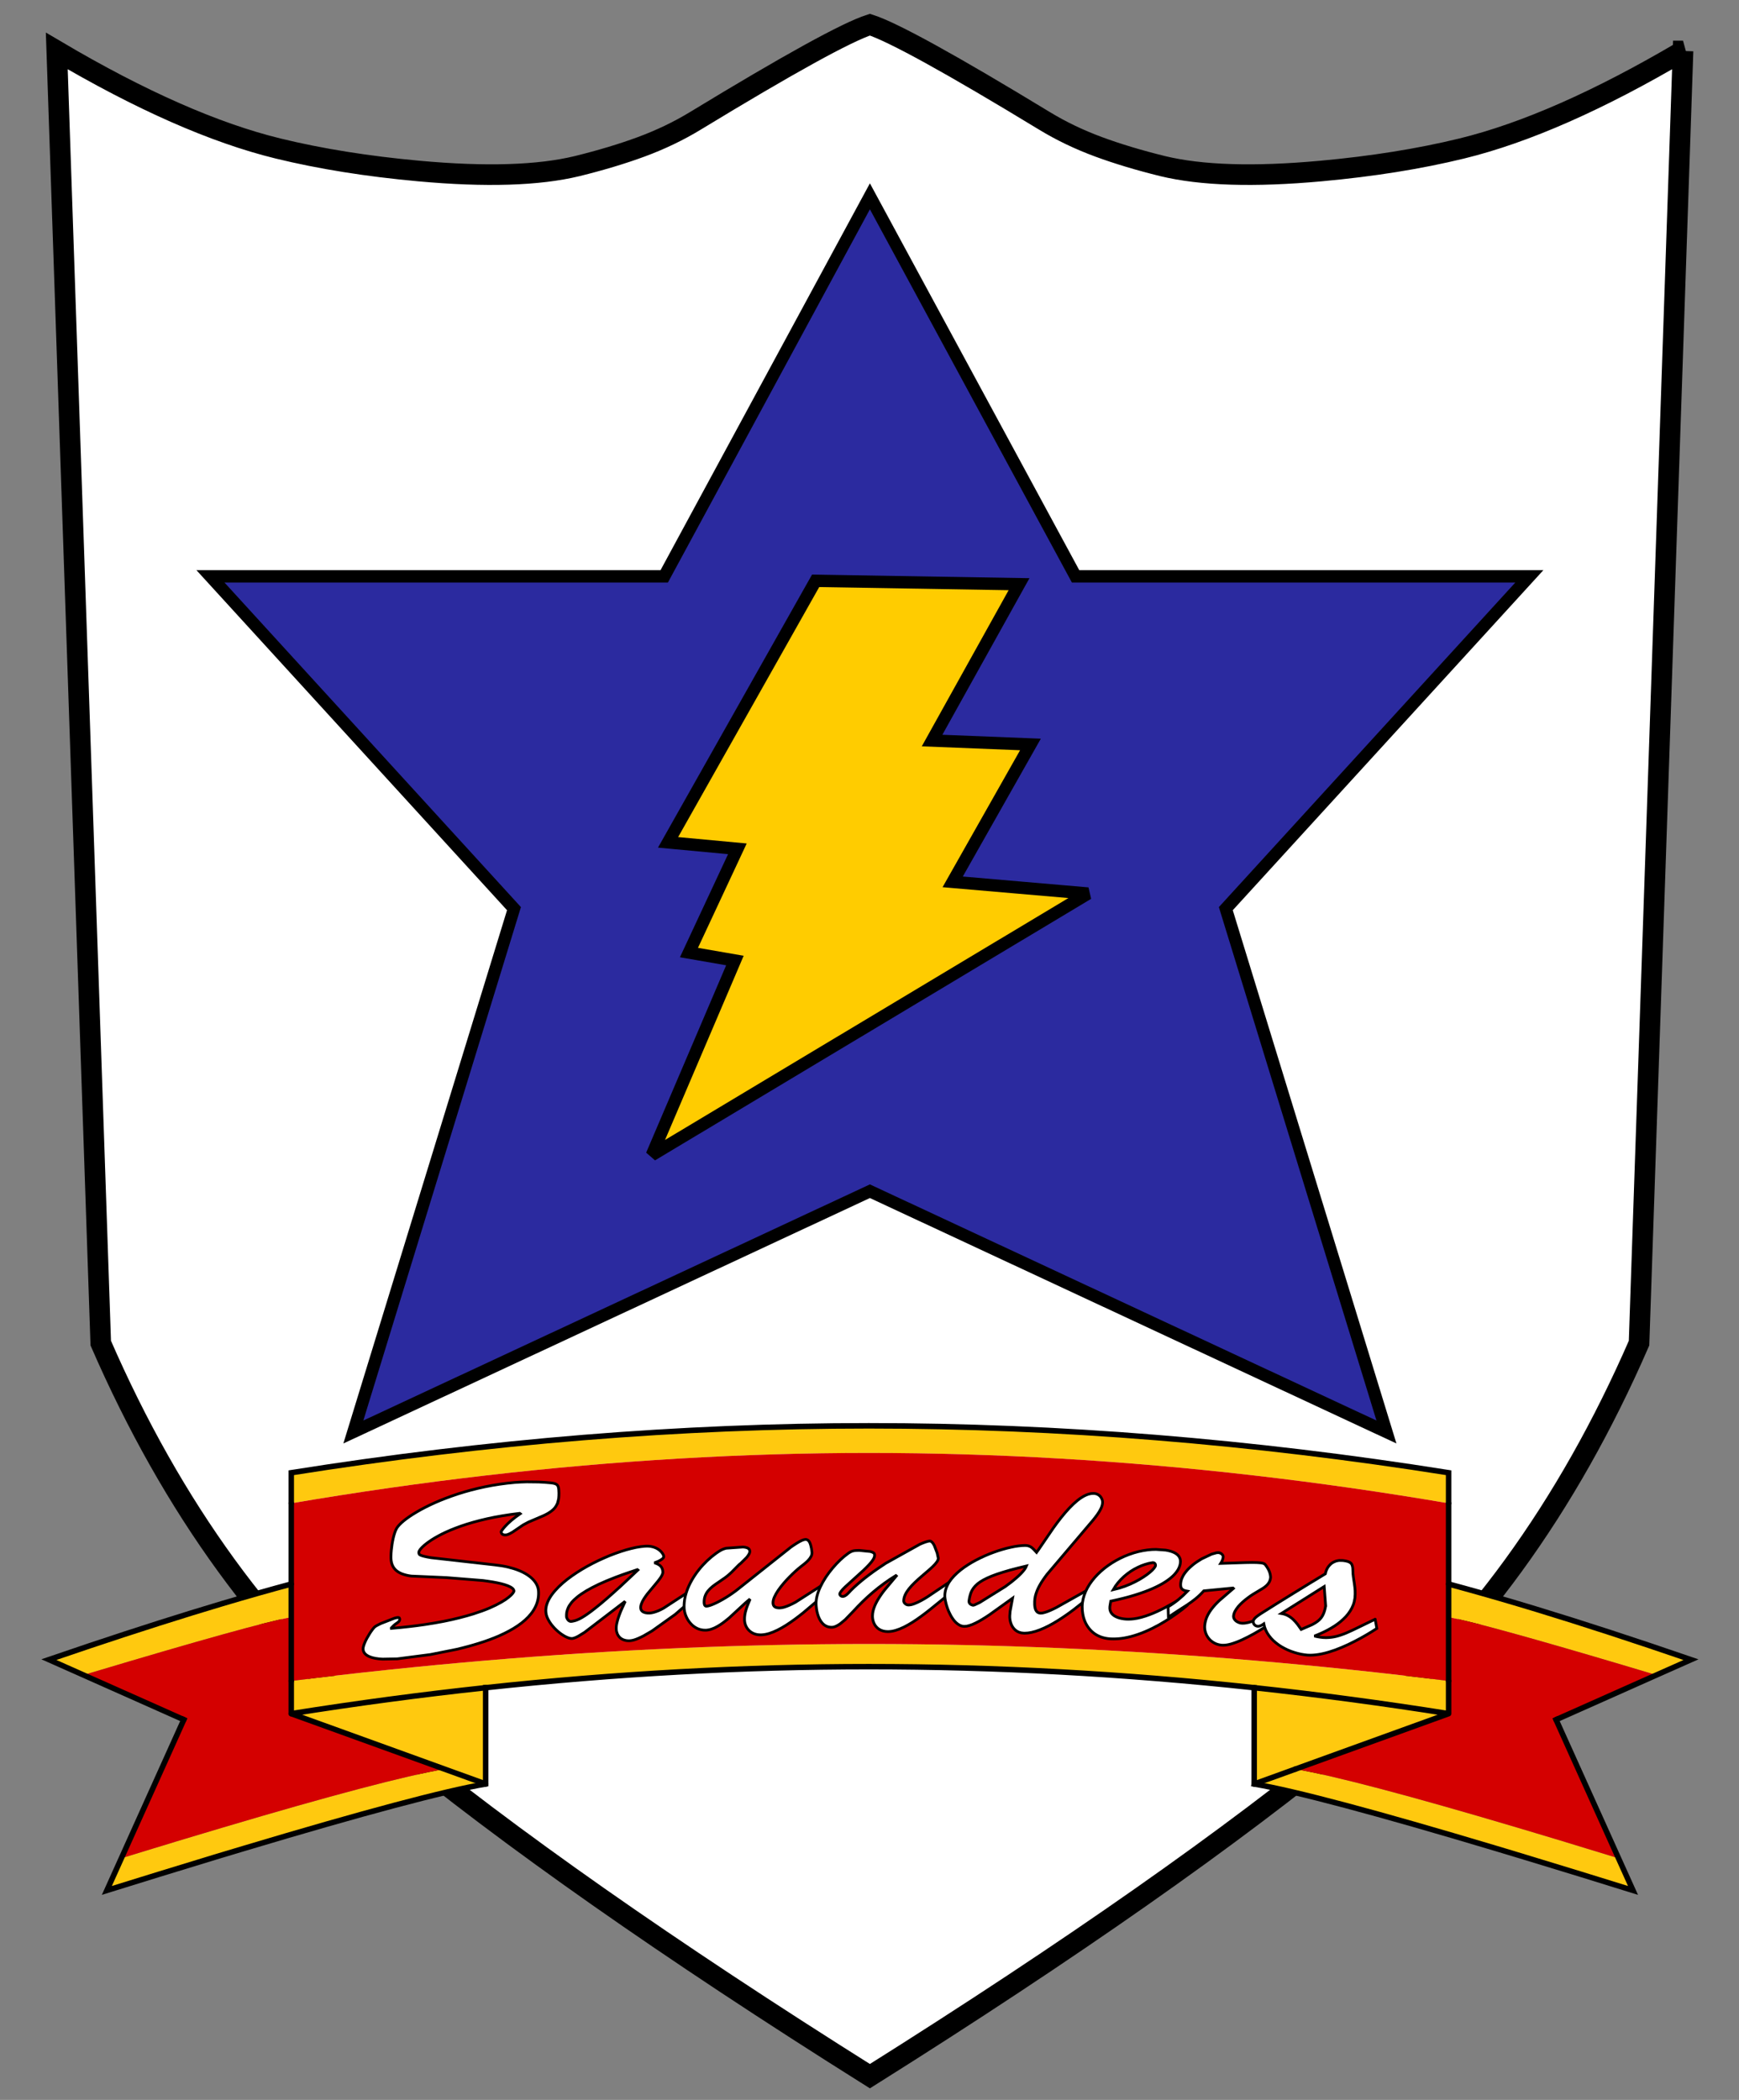
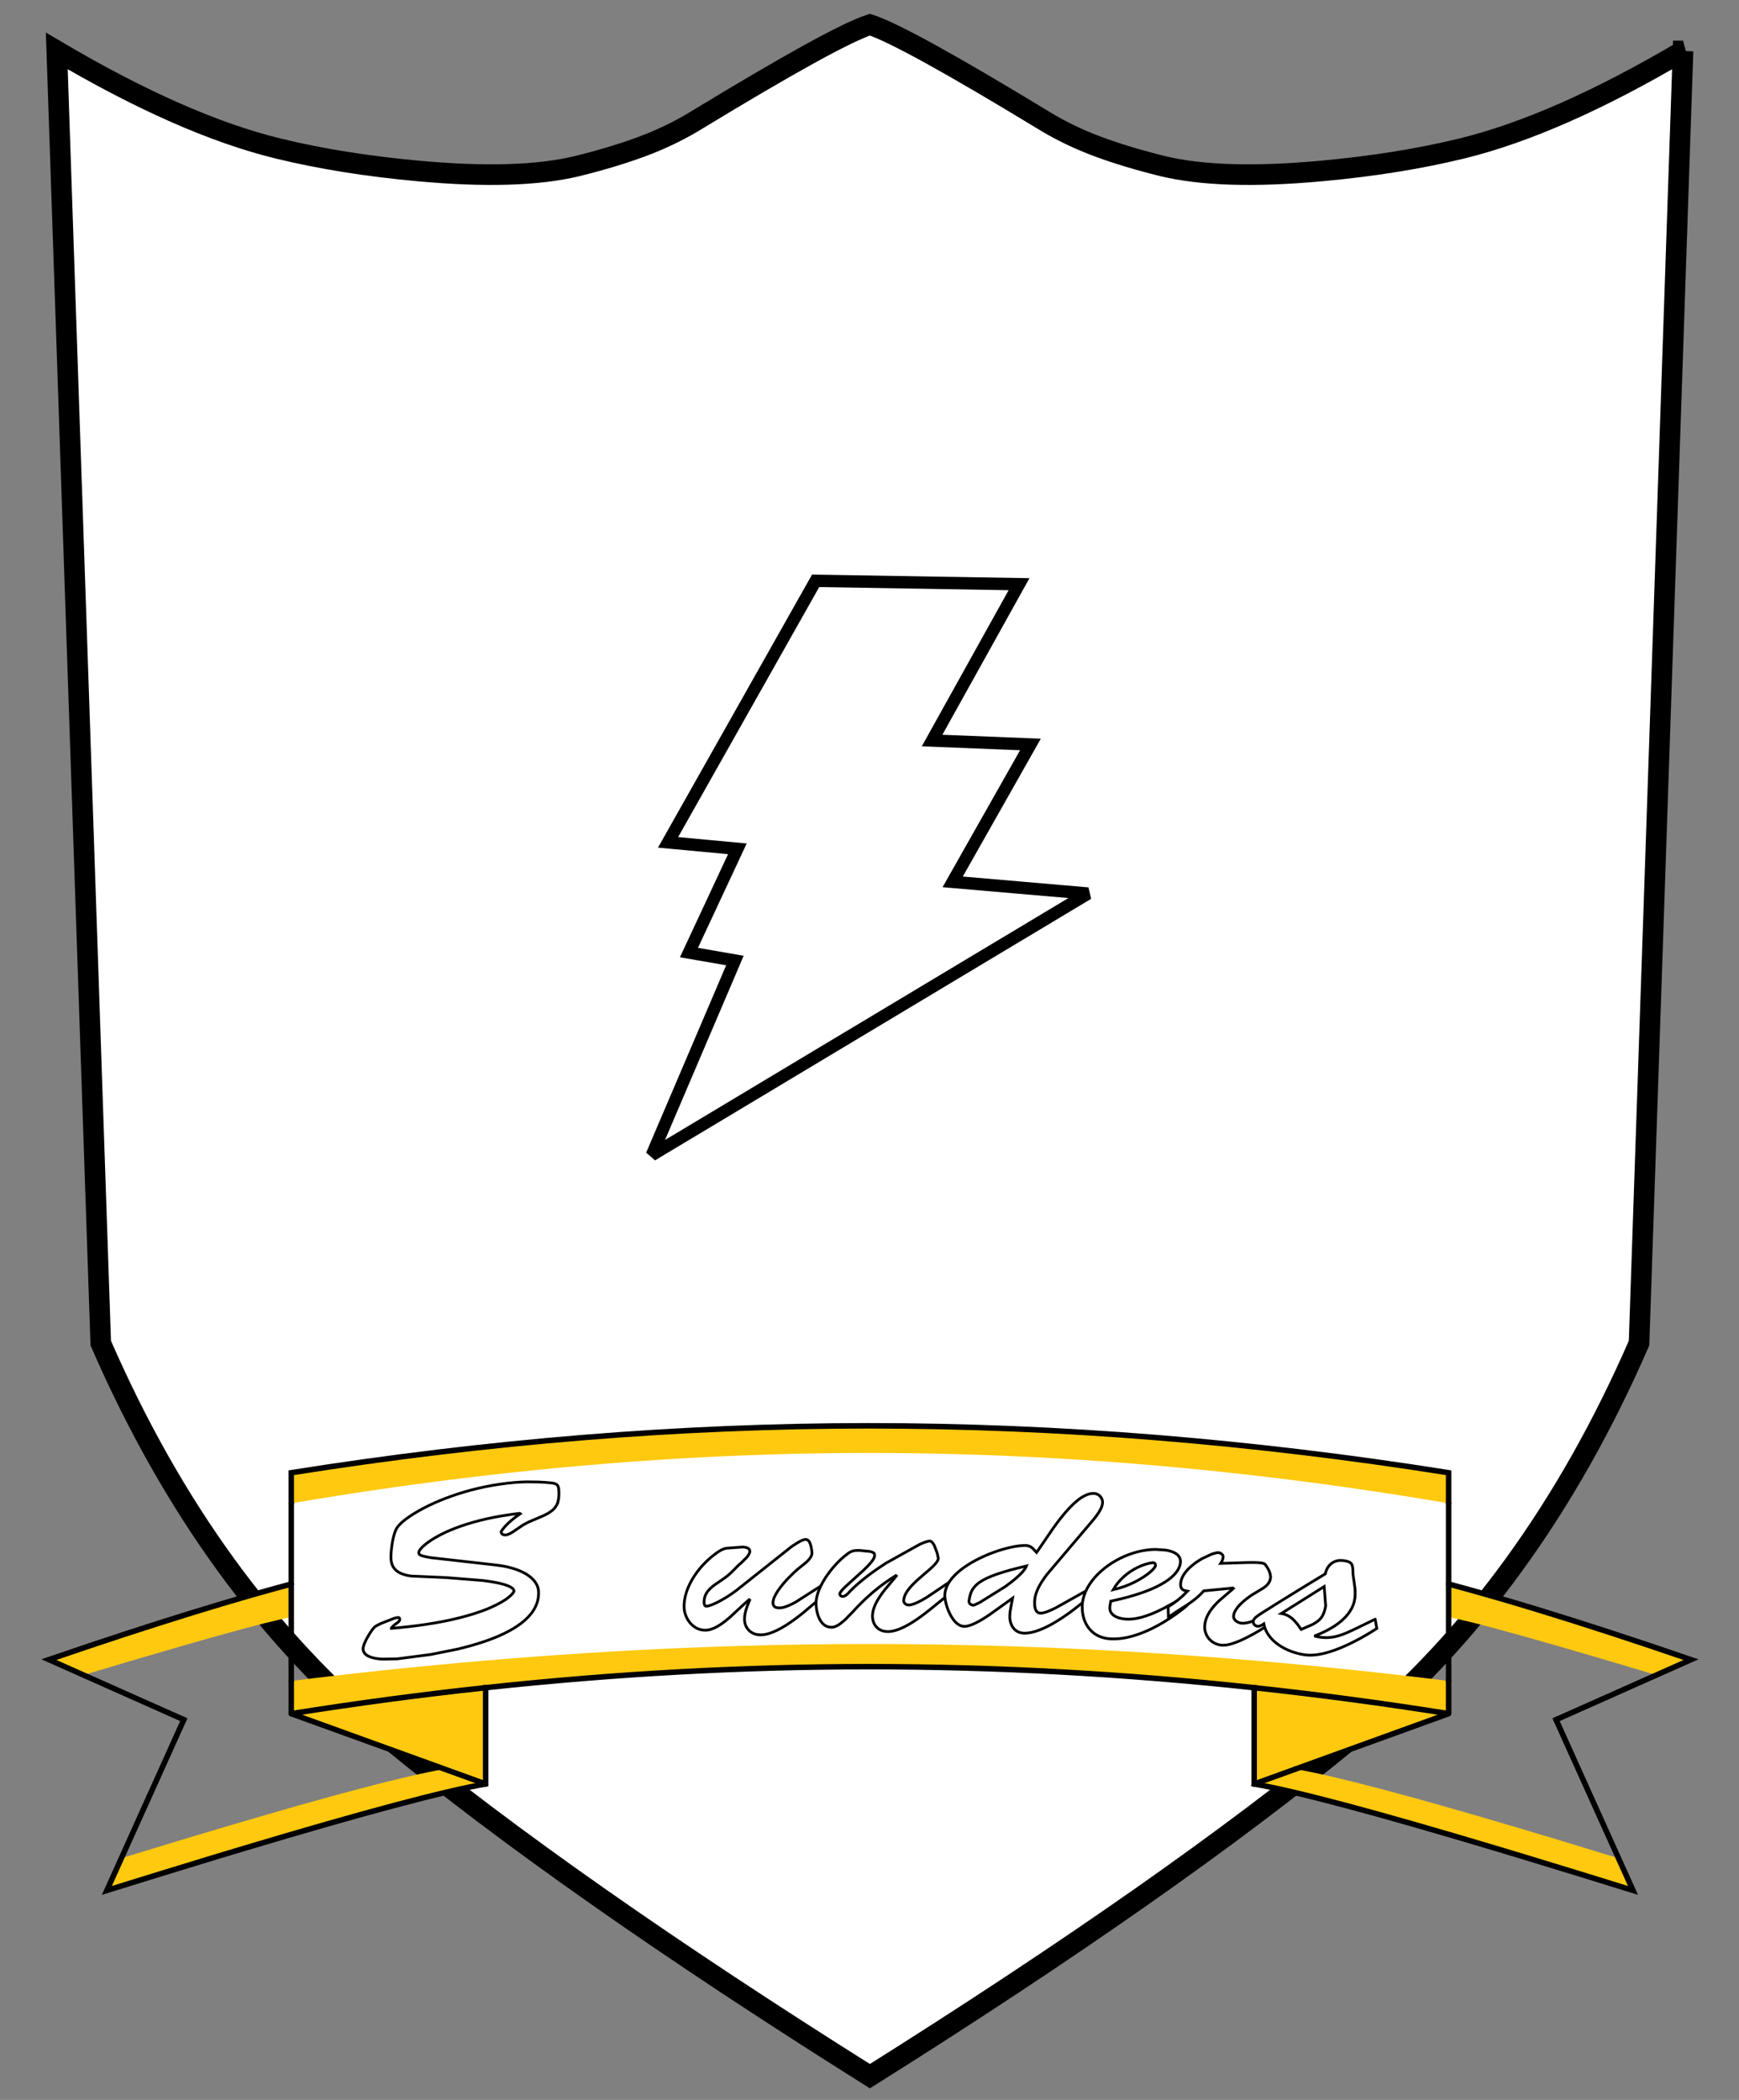
<svg xmlns="http://www.w3.org/2000/svg" xmlns:ns1="http://sodipodi.sourceforge.net/DTD/sodipodi-0.dtd" xmlns:ns2="http://www.inkscape.org/namespaces/inkscape" xmlns:xlink="http://www.w3.org/1999/xlink" version="1.1" id="图层_1" x="0px" y="0px" width="424" height="512" viewBox="0 0 424 512" enable-background="new 0 0 424 512" xml:space="preserve" ns1:docname="GUP_Saunders.svg" ns2:version="0.92.1 r15371">
  <rect x="0" y="0" width="424" height="512" fill="#808080" stroke="none" />
  <defs id="defs6606" />
  <ns1:namedview pagecolor="#ffffff" bordercolor="#666666" borderopacity="1" objecttolerance="10" gridtolerance="10" guidetolerance="10" ns2:pageopacity="0" ns2:pageshadow="2" ns2:window-width="1920" ns2:window-height="1051" id="namedview6604" showgrid="false" ns2:pagecheckerboard="true" ns2:zoom="0.4609375" ns2:cx="212" ns2:cy="256" ns2:window-x="-9" ns2:window-y="-9" ns2:window-maximized="1" ns2:current-layer="图层_1" />
  <symbol id="Logos_x2F_Saunders_Girls_High_School" viewBox="-4.215 -1507.258 1206.076 1509.888">
    <g id="Shield_1_">
      <g id="g6534">
        <path d="m 1190.6,-24.4 -32,-940.45 c -52.1,-119.767 -121.8,-215.617 -209.1,-287.55 -87.267,-71.9 -204.167,-153.9 -350.7,-246 -146.533,92.1 -263.433,174.1 -350.7,246 -87.3,71.933 -157,167.783 -209.1,287.55 L 7,-24.4 c 61,-36 114.683,-59.667 161.05,-71 30.9,-7.533 65.083,-13 102.55,-16.4 48.667,-4.434 87.066,-3.233 115.2,3.6 17.267,4.267 32.767,8.934 46.5,14 14.167,5.233 27.333,11.55 39.5,18.95 67.8,41.233 110.134,64.567 127,70 16.867,-5.433 59.2,-28.767 127,-70 12.167,-7.4 25.333,-13.717 39.5,-18.95 13.733,-5.066 29.233,-9.733 46.5,-14 28.134,-6.833 66.534,-8.033 115.2,-3.6 37.467,3.4 71.65,8.867 102.55,16.4 46.367,11.333 100.05,35 161.05,71 z" id="path6530" ns2:connector-curvature="0" style="clip-rule:evenodd;fill:#ffffff;fill-rule:evenodd" />
        <path stroke-miterlimit="3" d="m 1190.6,-24.4 -32,-940.45 c -52.1,-119.767 -121.8,-215.617 -209.1,-287.55 -87.267,-71.9 -204.167,-153.9 -350.7,-246 -146.533,92.1 -263.433,174.1 -350.7,246 -87.3,71.933 -157,167.783 -209.1,287.55 L 7,-24.4 c 61,-36 114.683,-59.667 161.05,-71 30.9,-7.533 65.083,-13 102.55,-16.4 48.667,-4.434 87.066,-3.233 115.2,3.6 17.267,4.267 32.767,8.934 46.5,14 14.167,5.233 27.333,11.55 39.5,18.95 67.8,41.233 110.134,64.567 127,70 16.867,-5.433 59.2,-28.767 127,-70 12.167,-7.4 25.333,-13.717 39.5,-18.95 13.733,-5.066 29.233,-9.733 46.5,-14 28.134,-6.833 66.534,-8.033 115.2,-3.6 37.467,3.4 71.65,8.867 102.55,16.4 46.367,11.333 100.05,35 161.05,71 z" id="path6532" ns2:connector-curvature="0" style="clip-rule:evenodd;fill:none;fill-rule:evenodd;stroke:#000000;stroke-width:15;stroke-linecap:square;stroke-miterlimit:3" />
      </g>
    </g>
    <g id="Banner_1_">
      <g id="g6549">
        <path d="m 177.65,-1164.35 c -8.363,-1.438 -25.046,-5.629 -50.05,-12.575 -24.366,-6.784 -56.633,-16.185 -96.8,-28.2 -1.439,-0.429 -2.89,-0.862 -4.35,-1.3 l -25.2,11.2 c 10.066,3.453 19.916,6.794 29.55,10.025 35.135,11.765 67.401,22.032 96.8,30.8 17.726,5.275 34.409,10.009 50.05,14.2 z m 842.35,82.9 c -23.998,4.095 -47.923,7.845 -71.775,11.25 -23.311,3.33 -46.553,6.33 -69.725,9 -94.733,10.934 -188.217,16.4 -280.45,16.4 -91.466,0 -184.433,-5.467 -278.9,-16.4 -23.139,-2.67 -46.364,-5.67 -69.675,-9 -23.852,-3.405 -47.794,-7.155 -71.825,-11.25 v 22.25 c 143.467,22.767 283.6,34.15 420.4,34.15 137.833,0 278.483,-11.384 421.95,-34.15 z m 151.2,-125 c -35.053,10.521 -64.253,19.088 -87.6,25.7 -4.76,1.348 -9.277,2.614 -13.55,3.8 -25,6.967 -41.683,11.167 -50.05,12.6 v 24.15 c 15.633,-4.2 32.316,-8.933 50.05,-14.2 4.451,-1.327 8.968,-2.685 13.55,-4.075 33.989,-10.359 71.589,-22.617 112.8,-36.775 z m -262.7,-68.45 c 28.7,-4.934 82.55,-19.133 161.55,-42.6 4.435,-1.322 8.952,-2.672 13.55,-4.05 4.214,-1.26 8.498,-2.543 12.85,-3.85 2.7,-0.8 5.417,-1.617 8.15,-2.45 0.267,-0.066 0.517,-0.15 0.75,-0.25 12.267,-3.7 25.033,-7.6 38.3,-11.7 l 10.55,-23.4 c -13,4.067 -25.583,7.967 -37.75,11.7 -14.267,4.4 -27.967,8.583 -41.1,12.55 -0.233,0.1 -0.483,0.184 -0.75,0.25 -1.534,0.467 -3.05,0.917 -4.55,1.35 -1.2,0.367 -2.4,0.733 -3.6,1.1 -4.106,1.238 -8.156,2.455 -12.15,3.65 -86.796,26.007 -145.396,41.624 -175.8,46.85 v 70.1 c -94.745,10.2 -188.228,15.3 -280.45,15.3 -91.476,0 -184.443,-5.1 -278.9,-15.3 v -70.075 c -30.394,-5.253 -88.994,-20.878 -175.8,-46.875 -3.992,-1.195 -8.042,-2.412 -12.15,-3.65 -1.195,-0.357 -2.395,-0.715 -3.6,-1.075 -1.509,-0.455 -3.025,-0.914 -4.55,-1.375 -0.252,-0.075 -0.502,-0.15 -0.75,-0.225 -13.117,-3.976 -26.817,-8.167 -41.1,-12.575 -12.161,-3.743 -24.744,-7.643 -37.75,-11.7 l 10.55,23.425 c 7.999,2.459 15.815,4.851 23.45,7.175 5.03,1.529 9.98,3.029 14.85,4.5 0.233,0.1 0.483,0.184 0.75,0.25 2.733,0.833 5.45,1.65 8.15,2.45 9.092,2.742 17.892,5.375 26.4,7.9 78.992,23.467 132.842,37.675 161.55,42.625 l 30,-10.85 -30,10.85 -111.5,40.325 v 23.8 c 47.533,5.934 94.7,10.883 141.5,14.85 94.467,8.033 187.434,12.05 278.9,12.05 92.233,0 185.717,-4.017 280.45,-12.05 46.867,-3.967 94.033,-8.917 141.5,-14.85 v -23.8 l -111.5,-40.35 -30,-10.85 z m -730.85,40.35 c 47.533,7.554 94.699,13.854 141.5,18.9 -46.801,-5.046 -93.967,-11.346 -141.5,-18.9 z m 842.35,0 c -47.476,7.545 -94.643,13.845 -141.5,18.9 46.857,-5.055 94.024,-11.355 141.5,-18.9 z" id="path6537" ns2:connector-curvature="0" style="clip-rule:evenodd;fill:#ffc90f;fill-rule:evenodd" />
-         <path d="m 177.65,-1234.55 111.5,-40.325 c -28.708,-4.95 -82.558,-19.158 -161.55,-42.625 -8.508,-2.524 -17.308,-5.158 -26.4,-7.9 -2.7,-0.8 -5.417,-1.617 -8.15,-2.45 -0.267,-0.066 -0.517,-0.15 -0.75,-0.25 -4.87,-1.471 -9.82,-2.971 -14.85,-4.5 -7.635,-2.324 -15.451,-4.716 -23.45,-7.175 l 45.45,100.85 -73,32.5 c 1.46,0.438 2.91,0.871 4.35,1.3 40.167,12.016 72.434,21.416 96.8,28.2 25.004,6.945 41.687,11.137 50.05,12.575 v -46.4 46.4 24.15 58.75 c 24.031,4.095 47.973,7.845 71.825,11.25 23.311,3.33 46.536,6.33 69.675,9 94.467,10.934 187.434,16.4 278.9,16.4 92.233,0 185.717,-5.467 280.45,-16.4 23.172,-2.67 46.414,-5.67 69.725,-9 23.852,-3.405 47.777,-7.155 71.775,-11.25 v -58.75 -24.15 -46.4 c -47.467,5.934 -94.633,10.883 -141.5,14.85 -94.733,8.033 -188.217,12.05 -280.45,12.05 -91.466,0 -184.433,-4.017 -278.9,-12.05 -46.8,-3.967 -93.967,-8.917 -141.5,-14.85 z m 966,-105.25 c -13.267,4.1 -26.033,8 -38.3,11.7 -0.233,0.1 -0.483,0.184 -0.75,0.25 -2.733,0.833 -5.45,1.65 -8.15,2.45 -4.352,1.307 -8.636,2.59 -12.85,3.85 -4.599,1.378 -9.115,2.728 -13.55,4.05 -79,23.467 -132.85,37.667 -161.55,42.6 l 111.5,40.35 v 23.8 46.4 c 8.367,-1.433 25.05,-5.633 50.05,-12.6 4.273,-1.186 8.79,-2.452 13.55,-3.8 23.347,-6.612 52.547,-15.179 87.6,-25.7 l -73,-32.5 z" id="path6539" ns2:connector-curvature="0" style="clip-rule:evenodd;fill:#d40000;fill-rule:evenodd" />
        <path stroke-miterlimit="3" d="m 26.45,-1206.425 -25.2,11.2 c 10.066,3.453 19.916,6.794 29.55,10.025 35.135,11.765 67.401,22.032 96.8,30.8 17.726,5.275 34.409,10.009 50.05,14.2 m 0,58.75 v 22.25 c 143.467,22.767 283.6,34.15 420.4,34.15 137.833,0 278.483,-11.384 421.95,-34.15 v -22.25 m 0,-58.75 c 15.633,-4.2 32.316,-8.933 50.05,-14.2 4.451,-1.327 8.968,-2.685 13.55,-4.075 33.989,-10.359 71.589,-22.617 112.8,-36.775 l -25.2,-11.2 -73,-32.5 m -219.7,-46.8 v 70.1 c -94.745,10.2 -188.228,15.3 -280.45,15.3 -91.476,0 -184.443,-5.1 -278.9,-15.3 m -219.7,-23.275 -73,32.5 m 292.7,-79.3 -30,10.85 -111.5,40.325 m 0,23.8 v -23.8 m 700.85,-51.2 30,10.85" id="path6541" ns2:connector-curvature="0" style="clip-rule:evenodd;fill:none;fill-rule:evenodd;stroke:#000000;stroke-width:4;stroke-linecap:round;stroke-miterlimit:3" />
        <path stroke-miterlimit="3" d="m 177.65,-1140.2 v 58.75 m 842.35,0 v -58.75 m -842.35,0 v -24.15 -46.4 m 842.35,0 v 46.4 24.15" id="path6543" ns2:connector-curvature="0" style="clip-rule:evenodd;fill:none;fill-rule:evenodd;stroke:#000000;stroke-width:4;stroke-linecap:round;stroke-linejoin:round;stroke-miterlimit:3" />
        <path stroke-miterlimit="3" d="m 1098.2,-1238.95 45.45,-100.85 10.55,-23.4 c -13,4.067 -25.583,7.967 -37.75,11.7 -14.267,4.4 -27.967,8.583 -41.1,12.55 -0.233,0.1 -0.483,0.184 -0.75,0.25 -1.534,0.467 -3.05,0.917 -4.55,1.35 -1.2,0.367 -2.4,0.733 -3.6,1.1 -4.106,1.238 -8.156,2.455 -12.15,3.65 -86.796,26.007 -145.396,41.624 -175.8,46.85 m -559.35,70.1 v -70.075 c -30.394,-5.253 -88.994,-20.878 -175.8,-46.875 -3.992,-1.195 -8.042,-2.412 -12.15,-3.65 -1.195,-0.357 -2.395,-0.715 -3.6,-1.075 -1.509,-0.455 -3.025,-0.914 -4.55,-1.375 -0.252,-0.075 -0.502,-0.15 -0.75,-0.225 -13.117,-3.976 -26.817,-8.167 -41.1,-12.575 -12.161,-3.743 -24.744,-7.643 -37.75,-11.7 l 10.55,23.425 45.45,100.85" id="path6545" ns2:connector-curvature="0" style="clip-rule:evenodd;fill:none;fill-rule:evenodd;stroke:#000000;stroke-width:4;stroke-linecap:square;stroke-miterlimit:3" />
        <path stroke-miterlimit="3" d="m 177.65,-1234.55 c 47.533,7.554 94.699,13.854 141.5,18.9 m 589.35,-59.25 111.5,40.35 c -47.476,7.545 -94.643,13.845 -141.5,18.9 m 141.5,-18.9 v 23.8" id="path6547" ns2:connector-curvature="0" style="clip-rule:evenodd;fill:none;fill-rule:evenodd;stroke:#000000;stroke-width:4;stroke-linecap:round;stroke-linejoin:bevel;stroke-miterlimit:3" />
      </g>
      <g id="g6583">
        <path d="m 371.95,-1079.625 c -0.125,-0.538 -0.275,-1.055 -0.45,-1.55 -0.185,-0.491 -0.393,-0.958 -0.625,-1.4 -0.224,-0.441 -0.474,-0.866 -0.75,-1.275 -0.268,-0.411 -0.56,-0.802 -0.875,-1.175 -0.324,-0.369 -0.674,-0.728 -1.05,-1.075 -0.376,-0.347 -0.776,-0.68 -1.2,-1 -0.422,-0.323 -0.873,-0.639 -1.35,-0.95 -0.477,-0.316 -0.977,-0.625 -1.5,-0.925 -0.522,-0.292 -1.072,-0.583 -1.65,-0.875 -0.584,-0.286 -1.193,-0.569 -1.825,-0.85 l -10.475,-4.475 -3.75,-2 -7.55,-5.125 -1.125,-0.65 c -0.402,-0.234 -0.819,-0.459 -1.25,-0.675 -0.44,-0.215 -0.882,-0.398 -1.325,-0.55 -0.438,-0.146 -0.863,-0.238 -1.275,-0.275 l -0.575,-0.025 c -0.285,-0.01 -0.551,0.012 -0.8,0.05 -0.422,0.074 -0.789,0.208 -1.1,0.4 -0.305,0.19 -0.546,0.44 -0.725,0.75 -0.178,0.307 -0.286,0.674 -0.325,1.1 l 0.025,0.1 0.075,0.175 0.6,0.925 c 0.232,0.354 0.54,0.771 0.925,1.25 0.385,0.466 0.843,0.991 1.375,1.575 0.533,0.593 1.158,1.234 1.875,1.925 0.721,0.689 1.529,1.423 2.425,2.2 0.885,0.765 1.876,1.565 2.975,2.4 1.101,0.838 2.301,1.705 3.6,2.6 l -0.375,0.275 c -4.384,-0.519 -8.567,-1.11 -12.55,-1.775 -3.97,-0.657 -7.711,-1.382 -11.225,-2.175 -3.524,-0.799 -6.858,-1.641 -10,-2.525 -3.138,-0.88 -6.063,-1.797 -8.775,-2.75 -5.442,-1.918 -10.125,-3.869 -14.05,-5.85 -3.909,-1.986 -7.109,-3.877 -9.6,-5.675 -2.493,-1.787 -4.327,-3.354 -5.5,-4.7 -1.172,-1.338 -1.739,-2.33 -1.7,-2.975 0.013,-0.31 0.047,-0.601 0.1,-0.875 0.044,-0.27 0.228,-0.537 0.55,-0.8 0.336,-0.259 0.936,-0.526 1.8,-0.8 0.426,-0.137 0.952,-0.279 1.575,-0.425 0.623,-0.154 1.339,-0.313 2.15,-0.475 0.819,-0.158 1.77,-0.325 2.85,-0.5 l 46.35,-5.225 c 1.725,-0.186 3.383,-0.411 4.975,-0.675 1.595,-0.263 3.112,-0.563 4.55,-0.9 1.442,-0.342 2.817,-0.717 4.125,-1.125 1.301,-0.403 2.526,-0.836 3.675,-1.3 1.15,-0.465 2.233,-0.957 3.25,-1.475 1.024,-0.519 1.974,-1.061 2.85,-1.625 1.742,-1.129 3.209,-2.33 4.4,-3.6 1.188,-1.274 2.104,-2.591 2.75,-3.95 0.65,-1.369 1.034,-2.752 1.15,-4.15 0.154,-2.092 0.046,-4.1 -0.325,-6.025 -0.38,-1.931 -0.997,-3.78 -1.85,-5.55 -0.849,-1.769 -1.907,-3.46 -3.175,-5.075 -1.268,-1.615 -2.718,-3.157 -4.35,-4.625 -0.816,-0.731 -1.674,-1.448 -2.575,-2.15 -0.897,-0.695 -1.831,-1.37 -2.8,-2.025 -0.973,-0.665 -1.981,-1.314 -3.025,-1.95 -1.038,-0.627 -2.105,-1.236 -3.2,-1.825 -1.104,-0.597 -2.237,-1.18 -3.4,-1.75 -1.154,-0.568 -2.329,-1.118 -3.525,-1.65 -1.193,-0.53 -2.41,-1.047 -3.65,-1.55 -1.244,-0.5 -2.502,-0.983 -3.775,-1.45 -1.275,-0.471 -2.567,-0.929 -3.875,-1.375 -1.31,-0.44 -2.626,-0.866 -3.95,-1.275 -1.315,-0.412 -2.64,-0.812 -3.975,-1.2 -1.341,-0.39 -2.683,-0.765 -4.025,-1.125 l -4.025,-1.05 c -1.339,-0.339 -2.672,-0.664 -4,-0.975 l -19.2,-3.825 -24.1,-3.125 -10.725,-0.2 c -0.894,0.042 -1.769,0.109 -2.625,0.2 -0.858,0.092 -1.692,0.209 -2.5,0.35 -0.813,0.143 -1.589,0.318 -2.325,0.525 -0.727,0.211 -1.411,0.453 -2.05,0.725 -1.3,0.537 -2.359,1.229 -3.175,2.075 -0.804,0.85 -1.287,1.883 -1.45,3.1 -0.038,0.304 -0.038,0.646 0,1.025 0.044,0.374 0.128,0.782 0.25,1.225 0.113,0.444 0.255,0.911 0.425,1.4 0.181,0.49 0.389,0.999 0.625,1.525 0.224,0.526 0.465,1.06 0.725,1.6 0.267,0.538 0.55,1.08 0.85,1.625 l 1.875,3.175 c 0.32,0.507 0.636,0.99 0.95,1.45 0.313,0.46 0.622,0.894 0.925,1.3 0.306,0.415 0.597,0.79 0.875,1.125 0.274,0.324 0.533,0.608 0.775,0.85 0.187,0.177 0.429,0.369 0.725,0.575 0.297,0.195 0.647,0.403 1.05,0.625 l 2.825,1.425 9.875,3.85 c 0.447,0.133 0.847,0.242 1.2,0.325 0.357,0.084 0.666,0.142 0.925,0.175 l 0.675,0.025 c 0.21,0 0.394,-0.036 0.55,-0.1 0.155,-0.074 0.28,-0.191 0.375,-0.35 0.089,-0.148 0.147,-0.349 0.175,-0.6 0.045,-0.428 -0.021,-0.819 -0.2,-1.175 -0.182,-0.354 -0.432,-0.68 -0.75,-0.975 -0.315,-0.289 -0.657,-0.556 -1.025,-0.8 l -1.05,-0.7 c -0.276,-0.198 -0.543,-0.406 -0.8,-0.625 -0.255,-0.224 -0.505,-0.457 -0.75,-0.7 l -1.525,-1.575 0.025,-0.3 c 4.434,0.382 8.684,0.807 12.75,1.275 4.062,0.46 7.912,0.96 11.55,1.5 2.424,0.361 4.774,0.736 7.05,1.125 2.281,0.388 4.48,0.788 6.6,1.2 2.112,0.414 4.137,0.838 6.075,1.275 1.943,0.442 3.818,0.892 5.625,1.35 1.807,0.452 3.54,0.91 5.2,1.375 1.662,0.462 3.245,0.928 4.75,1.4 2.257,0.713 4.374,1.43 6.35,2.15 1.979,0.719 3.804,1.435 5.475,2.15 1.659,0.719 3.192,1.427 4.6,2.125 1.418,0.699 2.702,1.382 3.85,2.05 1.144,0.657 2.177,1.291 3.1,1.9 0.917,0.621 1.717,1.212 2.4,1.775 0.687,0.555 1.278,1.072 1.775,1.55 0.498,0.483 0.898,0.925 1.2,1.325 0.295,0.395 0.512,0.736 0.65,1.025 0.146,0.296 0.212,0.538 0.2,0.725 -0.072,0.723 -0.497,1.398 -1.275,2.025 -0.39,0.311 -0.857,0.611 -1.4,0.9 -0.544,0.296 -1.161,0.579 -1.85,0.85 -0.688,0.268 -1.438,0.526 -2.25,0.775 -0.81,0.252 -1.676,0.494 -2.6,0.725 -0.926,0.226 -1.901,0.443 -2.925,0.65 -1.025,0.211 -2.092,0.411 -3.2,0.6 -1.107,0.184 -2.249,0.358 -3.425,0.525 -1.174,0.176 -2.374,0.343 -3.6,0.5 l -26.575,2.125 -25.625,1.125 c -0.616,0.078 -1.224,0.169 -1.825,0.275 -0.604,0.111 -1.196,0.236 -1.775,0.375 -0.58,0.14 -1.147,0.299 -1.7,0.475 -0.55,0.166 -1.083,0.35 -1.6,0.55 -0.519,0.211 -1.019,0.445 -1.5,0.7 -0.48,0.246 -0.938,0.512 -1.375,0.8 -0.44,0.291 -0.857,0.607 -1.25,0.95 -0.385,0.343 -0.743,0.709 -1.075,1.1 -0.337,0.396 -0.646,0.82 -0.925,1.275 -0.28,0.448 -0.53,0.923 -0.75,1.425 -0.217,0.508 -0.401,1.05 -0.55,1.625 -0.144,0.571 -0.252,1.171 -0.325,1.8 -0.058,0.466 -0.1,0.974 -0.125,1.525 -0.016,0.553 -0.016,1.145 0,1.775 0.01,0.632 0.035,1.291 0.075,1.975 0.044,0.687 0.102,1.396 0.175,2.125 l 0.55,4.45 c 0.122,0.75 0.255,1.492 0.4,2.225 0.14,0.739 0.29,1.463 0.45,2.175 0.166,0.709 0.341,1.393 0.525,2.05 0.183,0.655 0.375,1.28 0.575,1.875 0.2,0.593 0.409,1.143 0.625,1.65 0.219,0.513 0.444,0.98 0.675,1.4 0.895,1.585 2.578,3.41 5.05,5.475 2.489,2.06 5.672,4.235 9.55,6.525 3.875,2.296 8.35,4.579 13.425,6.85 2.53,1.123 5.197,2.214 8,3.275 2.808,1.072 5.733,2.105 8.775,3.1 3.035,0.989 6.185,1.914 9.45,2.775 3.266,0.861 6.624,1.653 10.075,2.375 3.45,0.722 6.991,1.347 10.625,1.875 3.642,0.534 7.35,0.967 11.125,1.3 1.443,0.115 2.893,0.206 4.35,0.275 1.453,0.074 2.903,0.124 4.35,0.15 l 8.725,-0.1 c 1.452,-0.063 2.91,-0.146 4.375,-0.25 1.471,-0.104 2.937,-0.229 4.4,-0.375 0.596,-0.06 1.138,-0.135 1.625,-0.225 0.483,-0.085 0.908,-0.185 1.275,-0.3 0.375,-0.121 0.708,-0.263 1,-0.425 0.286,-0.163 0.527,-0.347 0.725,-0.55 0.398,-0.407 0.682,-0.916 0.85,-1.525 0.089,-0.302 0.164,-0.636 0.225,-1 0.056,-0.363 0.098,-0.754 0.125,-1.175 0.057,-0.781 0.09,-1.531 0.1,-2.25 0.006,-0.719 -0.011,-1.403 -0.05,-2.05 -0.026,-0.651 -0.076,-1.276 -0.15,-1.875 -0.085,-0.589 -0.193,-1.147 -0.325,-1.675 z" id="path6551" ns2:connector-curvature="0" style="clip-rule:evenodd;fill:#ffffff;fill-rule:evenodd" />
        <path stroke-miterlimit="3" d="m 371.95,-1079.625 c -0.125,-0.538 -0.275,-1.055 -0.45,-1.55 -0.185,-0.491 -0.393,-0.958 -0.625,-1.4 -0.224,-0.441 -0.474,-0.866 -0.75,-1.275 -0.268,-0.411 -0.56,-0.802 -0.875,-1.175 -0.324,-0.369 -0.674,-0.728 -1.05,-1.075 -0.376,-0.347 -0.776,-0.68 -1.2,-1 -0.422,-0.323 -0.873,-0.639 -1.35,-0.95 -0.477,-0.316 -0.977,-0.625 -1.5,-0.925 -0.522,-0.292 -1.072,-0.583 -1.65,-0.875 -0.584,-0.286 -1.193,-0.569 -1.825,-0.85 l -10.475,-4.475 -3.75,-2 -7.55,-5.125 -1.125,-0.65 c -0.402,-0.234 -0.819,-0.459 -1.25,-0.675 -0.44,-0.215 -0.882,-0.398 -1.325,-0.55 -0.438,-0.146 -0.863,-0.238 -1.275,-0.275 l -0.575,-0.025 c -0.285,-0.01 -0.551,0.012 -0.8,0.05 -0.422,0.074 -0.789,0.208 -1.1,0.4 -0.305,0.19 -0.546,0.44 -0.725,0.75 -0.178,0.307 -0.286,0.674 -0.325,1.1 l 0.025,0.1 0.075,0.175 0.6,0.925 c 0.232,0.354 0.54,0.771 0.925,1.25 0.385,0.466 0.843,0.991 1.375,1.575 0.533,0.593 1.158,1.234 1.875,1.925 0.721,0.689 1.529,1.423 2.425,2.2 0.885,0.765 1.876,1.565 2.975,2.4 1.101,0.838 2.301,1.705 3.6,2.6 l -0.375,0.275 c -4.384,-0.519 -8.567,-1.11 -12.55,-1.775 -3.97,-0.657 -7.711,-1.382 -11.225,-2.175 -3.524,-0.799 -6.858,-1.641 -10,-2.525 -3.138,-0.88 -6.063,-1.797 -8.775,-2.75 -5.442,-1.918 -10.125,-3.869 -14.05,-5.85 -3.909,-1.986 -7.109,-3.877 -9.6,-5.675 -2.493,-1.787 -4.327,-3.354 -5.5,-4.7 -1.172,-1.338 -1.739,-2.33 -1.7,-2.975 0.013,-0.31 0.047,-0.601 0.1,-0.875 0.044,-0.27 0.228,-0.537 0.55,-0.8 0.336,-0.259 0.936,-0.526 1.8,-0.8 0.426,-0.137 0.952,-0.279 1.575,-0.425 0.623,-0.154 1.339,-0.313 2.15,-0.475 0.819,-0.158 1.77,-0.325 2.85,-0.5 l 46.35,-5.225 c 1.725,-0.186 3.383,-0.411 4.975,-0.675 1.595,-0.263 3.112,-0.563 4.55,-0.9 1.442,-0.342 2.817,-0.717 4.125,-1.125 1.301,-0.403 2.526,-0.836 3.675,-1.3 1.15,-0.465 2.233,-0.957 3.25,-1.475 1.024,-0.519 1.974,-1.061 2.85,-1.625 1.742,-1.129 3.209,-2.33 4.4,-3.6 1.188,-1.274 2.104,-2.591 2.75,-3.95 0.65,-1.369 1.034,-2.752 1.15,-4.15 0.154,-2.092 0.046,-4.1 -0.325,-6.025 -0.38,-1.931 -0.997,-3.78 -1.85,-5.55 -0.849,-1.769 -1.907,-3.46 -3.175,-5.075 -1.268,-1.615 -2.718,-3.157 -4.35,-4.625 -0.816,-0.731 -1.674,-1.448 -2.575,-2.15 -0.897,-0.695 -1.831,-1.37 -2.8,-2.025 -0.973,-0.665 -1.981,-1.314 -3.025,-1.95 -1.038,-0.627 -2.105,-1.236 -3.2,-1.825 -1.104,-0.597 -2.237,-1.18 -3.4,-1.75 -1.154,-0.568 -2.329,-1.118 -3.525,-1.65 -1.193,-0.53 -2.41,-1.047 -3.65,-1.55 -1.244,-0.5 -2.502,-0.983 -3.775,-1.45 -1.275,-0.471 -2.567,-0.929 -3.875,-1.375 -1.31,-0.44 -2.626,-0.866 -3.95,-1.275 -1.315,-0.412 -2.64,-0.812 -3.975,-1.2 -1.341,-0.39 -2.683,-0.765 -4.025,-1.125 l -4.025,-1.05 c -1.339,-0.339 -2.672,-0.664 -4,-0.975 l -19.2,-3.825 -24.1,-3.125 -10.725,-0.2 c -0.894,0.042 -1.769,0.109 -2.625,0.2 -0.858,0.092 -1.692,0.209 -2.5,0.35 -0.813,0.143 -1.589,0.318 -2.325,0.525 -0.727,0.211 -1.411,0.453 -2.05,0.725 -1.3,0.537 -2.359,1.229 -3.175,2.075 -0.804,0.85 -1.287,1.883 -1.45,3.1 -0.038,0.304 -0.038,0.646 0,1.025 0.044,0.374 0.128,0.782 0.25,1.225 0.113,0.444 0.255,0.911 0.425,1.4 0.181,0.49 0.389,0.999 0.625,1.525 0.224,0.526 0.465,1.06 0.725,1.6 0.267,0.538 0.55,1.08 0.85,1.625 l 1.875,3.175 c 0.32,0.507 0.636,0.99 0.95,1.45 0.313,0.46 0.622,0.894 0.925,1.3 0.306,0.415 0.597,0.79 0.875,1.125 0.274,0.324 0.533,0.608 0.775,0.85 0.187,0.177 0.429,0.369 0.725,0.575 0.297,0.195 0.647,0.403 1.05,0.625 l 2.825,1.425 9.875,3.85 c 0.447,0.133 0.847,0.242 1.2,0.325 0.357,0.084 0.666,0.142 0.925,0.175 l 0.675,0.025 c 0.21,0 0.394,-0.036 0.55,-0.1 0.155,-0.074 0.28,-0.191 0.375,-0.35 0.089,-0.148 0.147,-0.349 0.175,-0.6 0.045,-0.428 -0.021,-0.819 -0.2,-1.175 -0.182,-0.354 -0.432,-0.68 -0.75,-0.975 -0.315,-0.289 -0.657,-0.556 -1.025,-0.8 l -1.05,-0.7 c -0.276,-0.198 -0.543,-0.406 -0.8,-0.625 -0.255,-0.224 -0.505,-0.457 -0.75,-0.7 l -1.525,-1.575 0.025,-0.3 c 4.434,0.382 8.684,0.807 12.75,1.275 4.062,0.46 7.912,0.96 11.55,1.5 2.424,0.361 4.774,0.736 7.05,1.125 2.281,0.388 4.48,0.788 6.6,1.2 2.112,0.414 4.137,0.838 6.075,1.275 1.943,0.442 3.818,0.892 5.625,1.35 1.807,0.452 3.54,0.91 5.2,1.375 1.662,0.462 3.245,0.928 4.75,1.4 2.257,0.713 4.374,1.43 6.35,2.15 1.979,0.719 3.804,1.435 5.475,2.15 1.659,0.719 3.192,1.427 4.6,2.125 1.418,0.699 2.702,1.382 3.85,2.05 1.144,0.657 2.177,1.291 3.1,1.9 0.917,0.621 1.717,1.212 2.4,1.775 0.687,0.555 1.278,1.072 1.775,1.55 0.498,0.483 0.898,0.925 1.2,1.325 0.295,0.395 0.512,0.736 0.65,1.025 0.146,0.296 0.212,0.538 0.2,0.725 -0.072,0.723 -0.497,1.398 -1.275,2.025 -0.39,0.311 -0.857,0.611 -1.4,0.9 -0.544,0.296 -1.161,0.579 -1.85,0.85 -0.688,0.268 -1.438,0.526 -2.25,0.775 -0.81,0.252 -1.676,0.494 -2.6,0.725 -0.926,0.226 -1.901,0.443 -2.925,0.65 -1.025,0.211 -2.092,0.411 -3.2,0.6 -1.107,0.184 -2.249,0.358 -3.425,0.525 -1.174,0.176 -2.374,0.343 -3.6,0.5 l -26.575,2.125 -25.625,1.125 c -0.616,0.078 -1.224,0.169 -1.825,0.275 -0.604,0.111 -1.196,0.236 -1.775,0.375 -0.58,0.14 -1.147,0.299 -1.7,0.475 -0.55,0.166 -1.083,0.35 -1.6,0.55 -0.519,0.211 -1.019,0.445 -1.5,0.7 -0.48,0.246 -0.938,0.512 -1.375,0.8 -0.44,0.291 -0.857,0.607 -1.25,0.95 -0.385,0.343 -0.743,0.709 -1.075,1.1 -0.337,0.396 -0.646,0.82 -0.925,1.275 -0.28,0.448 -0.53,0.923 -0.75,1.425 -0.217,0.508 -0.401,1.05 -0.55,1.625 -0.144,0.571 -0.252,1.171 -0.325,1.8 -0.058,0.466 -0.1,0.974 -0.125,1.525 -0.016,0.553 -0.016,1.145 0,1.775 0.01,0.632 0.035,1.291 0.075,1.975 0.044,0.687 0.102,1.396 0.175,2.125 l 0.55,4.45 c 0.122,0.75 0.255,1.492 0.4,2.225 0.14,0.739 0.29,1.463 0.45,2.175 0.166,0.709 0.341,1.393 0.525,2.05 0.183,0.655 0.375,1.28 0.575,1.875 0.2,0.593 0.409,1.143 0.625,1.65 0.219,0.513 0.444,0.98 0.675,1.4 0.895,1.585 2.578,3.41 5.05,5.475 2.489,2.06 5.672,4.235 9.55,6.525 3.875,2.296 8.35,4.579 13.425,6.85 2.53,1.123 5.197,2.214 8,3.275 2.808,1.072 5.733,2.105 8.775,3.1 3.035,0.989 6.185,1.914 9.45,2.775 3.266,0.861 6.624,1.653 10.075,2.375 3.45,0.722 6.991,1.347 10.625,1.875 3.642,0.534 7.35,0.967 11.125,1.3 1.443,0.115 2.893,0.206 4.35,0.275 1.453,0.074 2.903,0.124 4.35,0.15 l 8.725,-0.1 c 1.452,-0.063 2.91,-0.146 4.375,-0.25 1.471,-0.104 2.937,-0.229 4.4,-0.375 0.596,-0.06 1.138,-0.135 1.625,-0.225 0.483,-0.085 0.908,-0.185 1.275,-0.3 0.375,-0.121 0.708,-0.263 1,-0.425 0.286,-0.163 0.527,-0.347 0.725,-0.55 0.398,-0.407 0.682,-0.916 0.85,-1.525 0.089,-0.302 0.164,-0.636 0.225,-1 0.056,-0.363 0.098,-0.754 0.125,-1.175 0.057,-0.781 0.09,-1.531 0.1,-2.25 0.006,-0.719 -0.011,-1.403 -0.05,-2.05 -0.026,-0.651 -0.076,-1.276 -0.15,-1.875 -0.085,-0.589 -0.193,-1.147 -0.325,-1.675 z" id="path6553" ns2:connector-curvature="0" style="clip-rule:evenodd;fill:none;fill-rule:evenodd;stroke:#000000;stroke-width:2;stroke-linecap:square;stroke-miterlimit:3" />
        <path d="m 445.4,-1115.375 c 0.372,-0.287 0.713,-0.579 1.025,-0.875 0.308,-0.298 0.583,-0.598 0.825,-0.9 0.246,-0.3 0.463,-0.591 0.65,-0.875 0.189,-0.285 0.348,-0.56 0.475,-0.825 0.25,-0.521 0.383,-0.954 0.4,-1.3 0.002,-0.356 -0.123,-0.706 -0.375,-1.05 -0.247,-0.328 -0.581,-0.645 -1,-0.95 -0.413,-0.309 -0.871,-0.601 -1.375,-0.875 -0.511,-0.281 -1.027,-0.539 -1.55,-0.775 l -2.5,-0.975 c 0.466,-0.138 0.908,-0.288 1.325,-0.45 0.419,-0.164 0.811,-0.339 1.175,-0.525 0.377,-0.19 0.728,-0.398 1.05,-0.625 0.321,-0.225 0.613,-0.467 0.875,-0.725 0.262,-0.267 0.495,-0.559 0.7,-0.875 0.196,-0.303 0.363,-0.628 0.5,-0.975 0.146,-0.354 0.263,-0.737 0.35,-1.15 0.08,-0.415 0.13,-0.856 0.15,-1.325 0.017,-0.34 -0.024,-0.707 -0.125,-1.1 -0.108,-0.401 -0.275,-0.826 -0.5,-1.275 -0.224,-0.445 -0.491,-0.912 -0.8,-1.4 -0.309,-0.482 -0.659,-0.982 -1.05,-1.5 -0.391,-0.526 -0.807,-1.068 -1.25,-1.625 -0.443,-0.555 -0.91,-1.122 -1.4,-1.7 l -6.05,-7.275 c -0.483,-0.618 -0.941,-1.235 -1.375,-1.85 -0.436,-0.614 -0.844,-1.223 -1.225,-1.825 -0.383,-0.6 -0.724,-1.191 -1.025,-1.775 -0.293,-0.587 -0.543,-1.162 -0.75,-1.725 -0.217,-0.556 -0.375,-1.098 -0.475,-1.625 -0.092,-0.534 -0.125,-1.051 -0.1,-1.55 0.026,-0.474 0.126,-0.899 0.3,-1.275 0.181,-0.379 0.422,-0.712 0.725,-1 0.293,-0.276 0.635,-0.51 1.025,-0.7 0.398,-0.198 0.832,-0.356 1.3,-0.475 0.469,-0.112 0.961,-0.187 1.475,-0.225 l 1.575,-0.025 c 0.515,0.027 1.04,0.086 1.575,0.175 0.543,0.094 1.093,0.219 1.65,0.375 0.559,0.158 1.125,0.341 1.7,0.55 0.579,0.201 1.163,0.426 1.75,0.675 0.577,0.255 1.161,0.53 1.75,0.825 0.598,0.299 1.198,0.616 1.8,0.95 l 17.525,11.425 h 0.05 l 1.875,-6.225 c -0.349,-0.385 -0.724,-0.777 -1.125,-1.175 l -9.75,-8.475 -16.95,-12.1 -6.15,-3.575 c -0.646,-0.337 -1.28,-0.654 -1.9,-0.95 -0.626,-0.298 -1.234,-0.573 -1.825,-0.825 -0.585,-0.259 -1.152,-0.493 -1.7,-0.7 -0.548,-0.202 -1.073,-0.377 -1.575,-0.525 -0.507,-0.147 -0.991,-0.264 -1.45,-0.35 -0.46,-0.089 -0.893,-0.148 -1.3,-0.175 l -0.9,-0.05 c -0.376,0 -0.743,0.019 -1.1,0.05 -0.346,0.028 -0.68,0.07 -1,0.125 -0.455,0.083 -0.888,0.192 -1.3,0.325 -0.416,0.126 -0.808,0.276 -1.175,0.45 -0.362,0.179 -0.704,0.379 -1.025,0.6 -0.332,0.213 -0.64,0.447 -0.925,0.7 -0.271,0.257 -0.521,0.533 -0.75,0.825 -0.239,0.292 -0.456,0.601 -0.65,0.925 -0.195,0.328 -0.37,0.669 -0.525,1.025 -0.146,0.355 -0.271,0.722 -0.375,1.1 -0.112,0.373 -0.204,0.756 -0.275,1.15 -0.063,0.393 -0.104,0.792 -0.125,1.2 -0.034,0.695 -0.009,1.437 0.075,2.225 0.083,0.776 0.225,1.592 0.425,2.45 0.199,0.87 0.432,1.753 0.7,2.65 0.268,0.883 0.567,1.775 0.9,2.675 0.332,0.91 0.674,1.802 1.025,2.675 0.36,0.866 0.727,1.708 1.1,2.525 l 1.975,4.25 -0.375,0.3 -28.9,-22.1 -4.4,-2.7 c -0.458,-0.257 -0.899,-0.491 -1.325,-0.7 -0.428,-0.2 -0.836,-0.375 -1.225,-0.525 -0.391,-0.157 -0.758,-0.282 -1.1,-0.375 -0.344,-0.091 -0.661,-0.149 -0.95,-0.175 H 381.8 c -0.308,0 -0.633,0.022 -0.975,0.075 -0.343,0.056 -0.702,0.139 -1.075,0.25 -0.435,0.134 -0.885,0.3 -1.35,0.5 -0.472,0.202 -0.955,0.435 -1.45,0.7 -0.494,0.263 -0.994,0.555 -1.5,0.875 -0.505,0.316 -1.014,0.658 -1.525,1.025 -0.511,0.37 -1.02,0.761 -1.525,1.175 -0.506,0.414 -1.006,0.848 -1.5,1.3 -0.495,0.45 -0.979,0.917 -1.45,1.4 -0.464,0.487 -0.915,0.987 -1.35,1.5 -0.446,0.515 -0.871,1.04 -1.275,1.575 -0.398,0.535 -0.773,1.077 -1.125,1.625 -0.355,0.554 -0.68,1.112 -0.975,1.675 -0.298,0.557 -0.565,1.115 -0.8,1.675 -0.23,0.56 -0.422,1.118 -0.575,1.675 -0.148,0.563 -0.257,1.121 -0.325,1.675 -0.215,1.77 -0.082,3.562 0.4,5.375 0.481,1.819 1.265,3.644 2.35,5.475 1.095,1.827 2.445,3.644 4.05,5.45 0.795,0.903 1.645,1.803 2.55,2.7 0.91,0.893 1.868,1.776 2.875,2.65 1.006,0.875 2.056,1.741 3.15,2.6 1.097,0.855 2.23,1.697 3.4,2.525 1.167,0.829 2.367,1.646 3.6,2.45 1.234,0.809 2.492,1.601 3.775,2.375 1.278,0.767 2.578,1.517 3.9,2.25 1.33,0.738 2.671,1.455 4.025,2.15 1.348,0.696 2.707,1.371 4.075,2.025 1.375,0.65 2.75,1.275 4.125,1.875 1.368,0.608 2.734,1.192 4.1,1.75 1.369,0.545 2.728,1.062 4.075,1.55 1.347,0.496 2.681,0.963 4,1.4 1.314,0.433 2.606,0.833 3.875,1.2 1.276,0.368 2.526,0.701 3.75,1 1.218,0.303 2.401,0.57 3.55,0.8 1.154,0.222 2.271,0.405 3.35,0.55 1.079,0.148 2.112,0.256 3.1,0.325 0.505,0.033 0.997,0.05 1.475,0.05 0.49,0 0.965,-0.014 1.425,-0.05 0.477,-0.04 0.935,-0.098 1.375,-0.175 0.632,-0.104 1.232,-0.238 1.8,-0.4 0.57,-0.172 1.103,-0.372 1.6,-0.6 0.506,-0.225 0.981,-0.467 1.425,-0.725 0.434,-0.252 0.835,-0.519 1.2,-0.8 z m -21.525,-16.25 c -1.828,-0.616 -3.586,-1.224 -5.275,-1.825 -1.691,-0.609 -3.308,-1.209 -4.85,-1.8 -2.323,-0.887 -4.515,-1.762 -6.575,-2.625 -2.053,-0.86 -3.962,-1.702 -5.725,-2.525 -1.756,-0.829 -3.398,-1.646 -4.925,-2.45 -1.535,-0.801 -2.943,-1.584 -4.225,-2.35 -1.282,-0.77 -2.465,-1.528 -3.55,-2.275 -1.081,-0.742 -2.056,-1.466 -2.925,-2.175 -1.753,-1.42 -3.17,-2.787 -4.25,-4.1 -0.531,-0.661 -0.998,-1.311 -1.4,-1.95 -0.409,-0.632 -0.75,-1.249 -1.025,-1.85 -0.264,-0.61 -0.481,-1.21 -0.65,-1.8 -0.182,-0.581 -0.315,-1.147 -0.4,-1.7 -0.072,-0.56 -0.113,-1.11 -0.125,-1.65 -0.022,-0.53 -0.014,-1.047 0.025,-1.55 l 0.35,-0.925 c 0.176,-0.402 0.426,-0.802 0.75,-1.2 0.325,-0.393 0.742,-0.692 1.25,-0.9 0.284,-0.106 0.6,-0.156 0.95,-0.15 0.277,0 0.577,0.03 0.9,0.1 l 1.65,0.375 c 0.311,0.075 0.653,0.175 1.025,0.3 0.364,0.126 0.756,0.277 1.175,0.45 0.413,0.165 0.872,0.374 1.375,0.625 0.516,0.259 1.075,0.559 1.675,0.9 0.597,0.339 1.255,0.739 1.975,1.2 0.711,0.459 1.478,0.976 2.3,1.55 0.833,0.578 1.741,1.236 2.725,1.975 0.98,0.742 2.03,1.559 3.15,2.45 1.124,0.884 2.341,1.867 3.65,2.95 1.308,1.091 2.699,2.275 4.175,3.55 1.475,1.272 3.058,2.664 4.75,4.175 1.694,1.508 3.486,3.125 5.375,4.85 l 12.725,11.95 -0.375,0.3 c -1.955,-0.639 -3.847,-1.272 -5.675,-1.9 z" id="path6555" ns2:connector-curvature="0" style="clip-rule:evenodd;fill:#ffffff;fill-rule:evenodd" />
-         <path stroke-miterlimit="3" d="m 445.4,-1115.375 c 0.372,-0.287 0.713,-0.579 1.025,-0.875 0.308,-0.298 0.583,-0.598 0.825,-0.9 0.246,-0.3 0.463,-0.591 0.65,-0.875 0.189,-0.285 0.348,-0.56 0.475,-0.825 0.25,-0.521 0.383,-0.954 0.4,-1.3 0.002,-0.356 -0.123,-0.706 -0.375,-1.05 -0.247,-0.328 -0.581,-0.645 -1,-0.95 -0.413,-0.309 -0.871,-0.601 -1.375,-0.875 -0.511,-0.281 -1.027,-0.539 -1.55,-0.775 l -2.5,-0.975 c 0.466,-0.138 0.908,-0.288 1.325,-0.45 0.419,-0.164 0.811,-0.339 1.175,-0.525 0.377,-0.19 0.728,-0.398 1.05,-0.625 0.321,-0.225 0.613,-0.467 0.875,-0.725 0.262,-0.267 0.495,-0.559 0.7,-0.875 0.196,-0.303 0.363,-0.628 0.5,-0.975 0.146,-0.354 0.263,-0.737 0.35,-1.15 0.08,-0.415 0.13,-0.856 0.15,-1.325 0.017,-0.34 -0.024,-0.707 -0.125,-1.1 -0.108,-0.401 -0.275,-0.826 -0.5,-1.275 -0.224,-0.445 -0.491,-0.912 -0.8,-1.4 -0.309,-0.482 -0.659,-0.982 -1.05,-1.5 -0.391,-0.526 -0.807,-1.068 -1.25,-1.625 -0.443,-0.555 -0.91,-1.122 -1.4,-1.7 l -6.05,-7.275 c -0.483,-0.618 -0.941,-1.235 -1.375,-1.85 -0.436,-0.614 -0.844,-1.223 -1.225,-1.825 -0.383,-0.6 -0.724,-1.191 -1.025,-1.775 -0.293,-0.587 -0.543,-1.162 -0.75,-1.725 -0.217,-0.556 -0.375,-1.098 -0.475,-1.625 -0.092,-0.534 -0.125,-1.051 -0.1,-1.55 0.026,-0.474 0.126,-0.899 0.3,-1.275 0.181,-0.379 0.422,-0.712 0.725,-1 0.293,-0.276 0.635,-0.51 1.025,-0.7 0.398,-0.198 0.832,-0.356 1.3,-0.475 0.469,-0.112 0.961,-0.187 1.475,-0.225 l 1.575,-0.025 c 0.515,0.027 1.04,0.086 1.575,0.175 0.543,0.094 1.093,0.219 1.65,0.375 0.559,0.158 1.125,0.341 1.7,0.55 0.579,0.201 1.163,0.426 1.75,0.675 0.577,0.255 1.161,0.53 1.75,0.825 0.598,0.299 1.198,0.616 1.8,0.95 l 17.525,11.425 h 0.05 l 1.875,-6.225 c -0.349,-0.385 -0.724,-0.777 -1.125,-1.175 l -9.75,-8.475 -16.95,-12.1 -6.15,-3.575 c -0.646,-0.337 -1.28,-0.654 -1.9,-0.95 -0.626,-0.298 -1.234,-0.573 -1.825,-0.825 -0.585,-0.259 -1.152,-0.493 -1.7,-0.7 -0.548,-0.202 -1.073,-0.377 -1.575,-0.525 -0.507,-0.147 -0.991,-0.264 -1.45,-0.35 -0.46,-0.089 -0.893,-0.148 -1.3,-0.175 l -0.9,-0.05 c -0.376,0 -0.743,0.019 -1.1,0.05 -0.346,0.028 -0.68,0.07 -1,0.125 -0.455,0.083 -0.888,0.192 -1.3,0.325 -0.416,0.126 -0.808,0.276 -1.175,0.45 -0.362,0.179 -0.704,0.379 -1.025,0.6 -0.332,0.213 -0.64,0.447 -0.925,0.7 -0.271,0.257 -0.521,0.533 -0.75,0.825 -0.239,0.292 -0.456,0.601 -0.65,0.925 -0.195,0.328 -0.37,0.669 -0.525,1.025 -0.146,0.355 -0.271,0.722 -0.375,1.1 -0.112,0.373 -0.204,0.756 -0.275,1.15 -0.063,0.393 -0.104,0.792 -0.125,1.2 -0.034,0.695 -0.009,1.437 0.075,2.225 0.083,0.776 0.225,1.592 0.425,2.45 0.199,0.87 0.432,1.753 0.7,2.65 0.268,0.883 0.567,1.775 0.9,2.675 0.332,0.91 0.674,1.802 1.025,2.675 0.36,0.866 0.727,1.708 1.1,2.525 l 1.975,4.25 -0.375,0.3 -28.9,-22.1 -4.4,-2.7 c -0.458,-0.257 -0.899,-0.491 -1.325,-0.7 -0.428,-0.2 -0.836,-0.375 -1.225,-0.525 -0.391,-0.157 -0.758,-0.282 -1.1,-0.375 -0.344,-0.091 -0.661,-0.149 -0.95,-0.175 H 381.8 c -0.308,0 -0.633,0.022 -0.975,0.075 -0.343,0.056 -0.702,0.139 -1.075,0.25 -0.435,0.134 -0.885,0.3 -1.35,0.5 -0.472,0.202 -0.955,0.435 -1.45,0.7 -0.494,0.263 -0.994,0.555 -1.5,0.875 -0.505,0.316 -1.014,0.658 -1.525,1.025 -0.511,0.37 -1.02,0.761 -1.525,1.175 -0.506,0.414 -1.006,0.848 -1.5,1.3 -0.495,0.45 -0.979,0.917 -1.45,1.4 -0.464,0.487 -0.915,0.987 -1.35,1.5 -0.446,0.515 -0.871,1.04 -1.275,1.575 -0.398,0.535 -0.773,1.077 -1.125,1.625 -0.355,0.554 -0.68,1.112 -0.975,1.675 -0.298,0.557 -0.565,1.115 -0.8,1.675 -0.23,0.56 -0.422,1.118 -0.575,1.675 -0.148,0.563 -0.257,1.121 -0.325,1.675 -0.215,1.77 -0.082,3.562 0.4,5.375 0.481,1.819 1.265,3.644 2.35,5.475 1.095,1.827 2.445,3.644 4.05,5.45 0.795,0.903 1.645,1.803 2.55,2.7 0.91,0.893 1.868,1.776 2.875,2.65 1.006,0.875 2.056,1.741 3.15,2.6 1.097,0.855 2.23,1.697 3.4,2.525 1.167,0.829 2.367,1.646 3.6,2.45 1.234,0.809 2.492,1.601 3.775,2.375 1.278,0.767 2.578,1.517 3.9,2.25 1.33,0.738 2.671,1.455 4.025,2.15 1.348,0.696 2.707,1.371 4.075,2.025 1.375,0.65 2.75,1.275 4.125,1.875 1.368,0.608 2.734,1.192 4.1,1.75 1.369,0.545 2.728,1.062 4.075,1.55 1.347,0.496 2.681,0.963 4,1.4 1.314,0.433 2.606,0.833 3.875,1.2 1.276,0.368 2.526,0.701 3.75,1 1.218,0.303 2.401,0.57 3.55,0.8 1.154,0.222 2.271,0.405 3.35,0.55 1.079,0.148 2.112,0.256 3.1,0.325 0.505,0.033 0.997,0.05 1.475,0.05 0.49,0 0.965,-0.014 1.425,-0.05 0.477,-0.04 0.935,-0.098 1.375,-0.175 0.632,-0.104 1.232,-0.238 1.8,-0.4 0.57,-0.172 1.103,-0.372 1.6,-0.6 0.506,-0.225 0.981,-0.467 1.425,-0.725 0.434,-0.252 0.835,-0.519 1.2,-0.8 z m -21.525,-16.25 c -1.828,-0.616 -3.586,-1.224 -5.275,-1.825 -1.691,-0.609 -3.308,-1.209 -4.85,-1.8 -2.323,-0.887 -4.515,-1.762 -6.575,-2.625 -2.053,-0.86 -3.962,-1.702 -5.725,-2.525 -1.756,-0.829 -3.398,-1.646 -4.925,-2.45 -1.535,-0.801 -2.943,-1.584 -4.225,-2.35 -1.282,-0.77 -2.465,-1.528 -3.55,-2.275 -1.081,-0.742 -2.056,-1.466 -2.925,-2.175 -1.753,-1.42 -3.17,-2.787 -4.25,-4.1 -0.531,-0.661 -0.998,-1.311 -1.4,-1.95 -0.409,-0.632 -0.75,-1.249 -1.025,-1.85 -0.264,-0.61 -0.481,-1.21 -0.65,-1.8 -0.182,-0.581 -0.315,-1.147 -0.4,-1.7 -0.072,-0.56 -0.113,-1.11 -0.125,-1.65 -0.022,-0.53 -0.014,-1.047 0.025,-1.55 l 0.35,-0.925 c 0.176,-0.402 0.426,-0.802 0.75,-1.2 0.325,-0.393 0.742,-0.692 1.25,-0.9 0.284,-0.106 0.6,-0.156 0.95,-0.15 0.277,0 0.577,0.03 0.9,0.1 l 1.65,0.375 c 0.311,0.075 0.653,0.175 1.025,0.3 0.364,0.126 0.756,0.277 1.175,0.45 0.413,0.165 0.872,0.374 1.375,0.625 0.516,0.259 1.075,0.559 1.675,0.9 0.597,0.339 1.255,0.739 1.975,1.2 0.711,0.459 1.478,0.976 2.3,1.55 0.833,0.578 1.741,1.236 2.725,1.975 0.98,0.742 2.03,1.559 3.15,2.45 1.124,0.884 2.341,1.867 3.65,2.95 1.308,1.091 2.699,2.275 4.175,3.55 1.475,1.272 3.058,2.664 4.75,4.175 1.694,1.508 3.486,3.125 5.375,4.85 l 12.725,11.95 -0.375,0.3 c -1.955,-0.639 -3.847,-1.272 -5.675,-1.9 z" id="path6557" ns2:connector-curvature="0" style="clip-rule:evenodd;fill:none;fill-rule:evenodd;stroke:#000000;stroke-width:2;stroke-linecap:square;stroke-miterlimit:3" />
        <path d="m 551.95,-1107.75 c 0.366,-0.01 0.75,-0.082 1.15,-0.225 0.466,-0.16 0.924,-0.535 1.375,-1.125 0.225,-0.298 0.442,-0.682 0.65,-1.15 0.202,-0.467 0.394,-1.017 0.575,-1.65 0.191,-0.632 0.366,-1.382 0.525,-2.25 0.15,-0.864 0.284,-1.839 0.4,-2.925 0.088,-1.034 -0.128,-2.051 -0.65,-3.05 -0.254,-0.492 -0.555,-0.975 -0.9,-1.45 -0.349,-0.479 -0.74,-0.945 -1.175,-1.4 -0.427,-0.448 -0.869,-0.881 -1.325,-1.3 -0.464,-0.426 -0.939,-0.834 -1.425,-1.225 l -2.675,-2.1 c -0.541,-0.421 -1.125,-0.896 -1.75,-1.425 -0.629,-0.533 -1.296,-1.117 -2,-1.75 -0.7,-0.63 -1.417,-1.296 -2.15,-2 -0.73,-0.701 -1.472,-1.435 -2.225,-2.2 -0.766,-0.771 -1.524,-1.563 -2.275,-2.375 -0.738,-0.811 -1.463,-1.636 -2.175,-2.475 -0.716,-0.839 -1.399,-1.68 -2.05,-2.525 -0.654,-0.844 -1.271,-1.686 -1.85,-2.525 -0.575,-0.847 -1.092,-1.68 -1.55,-2.5 -0.462,-0.811 -0.862,-1.602 -1.2,-2.375 -0.667,-1.551 -0.992,-2.968 -0.975,-4.25 0.007,-0.333 0.041,-0.641 0.1,-0.925 0.065,-0.285 0.157,-0.543 0.275,-0.775 0.226,-0.466 0.551,-0.841 0.975,-1.125 0.217,-0.146 0.458,-0.271 0.725,-0.375 0.261,-0.096 0.544,-0.171 0.85,-0.225 0.265,-0.055 0.549,-0.097 0.85,-0.125 0.301,-0.03 0.618,-0.046 0.95,-0.05 l 0.325,0.025 c 0.475,0.01 0.983,0.058 1.525,0.15 0.545,0.1 1.12,0.242 1.725,0.425 0.601,0.184 1.226,0.401 1.875,0.65 0.647,0.244 1.314,0.519 2,0.825 0.694,0.31 1.402,0.643 2.125,1 0.716,0.363 1.441,0.746 2.175,1.15 l 19.2,12.275 0.05,-0.025 1.275,-7.3 -15.05,-12.725 c -0.983,-0.788 -1.983,-1.571 -3,-2.35 -1.016,-0.786 -2.041,-1.561 -3.075,-2.325 -1.042,-0.762 -2.091,-1.503 -3.15,-2.225 -1.049,-0.725 -2.099,-1.425 -3.15,-2.1 -1.058,-0.669 -2.117,-1.303 -3.175,-1.9 -1.057,-0.599 -2.107,-1.157 -3.15,-1.675 -1.041,-0.519 -2.075,-0.985 -3.1,-1.4 -1.024,-0.413 -2.032,-0.771 -3.025,-1.075 -1.995,-0.607 -3.912,-0.94 -5.75,-1 h -0.35 c -1.707,0 -3.248,0.256 -4.625,0.775 -1.47,0.565 -2.729,1.356 -3.775,2.375 -1.043,1.01 -1.852,2.177 -2.425,3.5 -0.567,1.331 -0.876,2.748 -0.925,4.25 -0.022,0.635 -0.014,1.269 0.025,1.9 0.045,0.632 0.12,1.257 0.225,1.875 0.104,0.62 0.229,1.236 0.375,1.85 0.146,0.615 0.313,1.224 0.5,1.825 0.18,0.603 0.372,1.203 0.575,1.8 0.207,0.59 0.423,1.174 0.65,1.75 l 1.4,3.4 -0.375,0.3 c -0.472,-0.384 -0.963,-0.801 -1.475,-1.25 -0.517,-0.437 -1.051,-0.904 -1.6,-1.4 l -11.375,-10.525 c -0.693,-0.59 -1.393,-1.165 -2.1,-1.725 -0.707,-0.568 -1.415,-1.118 -2.125,-1.65 -0.705,-0.527 -1.413,-1.027 -2.125,-1.5 -0.718,-0.472 -1.435,-0.914 -2.15,-1.325 -0.716,-0.415 -1.433,-0.79 -2.15,-1.125 -0.713,-0.325 -1.422,-0.609 -2.125,-0.85 -0.703,-0.245 -1.403,-0.437 -2.1,-0.575 -0.7,-0.146 -1.392,-0.237 -2.075,-0.275 h -0.6 c -0.501,0 -0.993,0.025 -1.475,0.075 -0.479,0.05 -0.946,0.125 -1.4,0.225 -0.548,0.112 -1.082,0.254 -1.6,0.425 -0.518,0.18 -1.018,0.388 -1.5,0.625 -0.474,0.233 -0.933,0.492 -1.375,0.775 -0.452,0.278 -0.885,0.578 -1.3,0.9 -0.408,0.331 -0.8,0.681 -1.175,1.05 -0.378,0.367 -0.736,0.75 -1.075,1.15 -0.342,0.395 -0.667,0.803 -0.975,1.225 -0.303,0.422 -0.587,0.855 -0.85,1.3 -0.261,0.45 -0.502,0.909 -0.725,1.375 -0.229,0.462 -0.437,0.928 -0.625,1.4 -0.187,0.472 -0.353,0.947 -0.5,1.425 -0.146,0.483 -0.271,0.967 -0.375,1.45 -0.104,0.47 -0.188,0.937 -0.25,1.4 -0.063,0.473 -0.104,0.94 -0.125,1.4 -0.114,2.759 0.153,5.526 0.8,8.3 0.647,2.77 1.597,5.495 2.85,8.175 1.257,2.681 2.74,5.264 4.45,7.75 1.709,2.482 3.568,4.816 5.575,7 2.012,2.184 4.095,4.167 6.25,5.95 1.073,0.894 2.148,1.728 3.225,2.5 1.072,0.766 2.139,1.466 3.2,2.1 0.349,0.2 0.699,0.383 1.05,0.55 0.352,0.176 0.701,0.334 1.05,0.475 0.345,0.13 0.695,0.247 1.05,0.35 0.347,0.113 0.697,0.213 1.05,0.3 l 12.25,0.875 c 0.36,-0.021 0.71,-0.054 1.05,-0.1 0.337,-0.045 0.662,-0.104 0.975,-0.175 0.631,-0.133 1.181,-0.333 1.65,-0.6 0.468,-0.274 0.818,-0.632 1.05,-1.075 0.238,-0.449 0.321,-1 0.25,-1.65 -0.063,-0.46 -0.247,-0.969 -0.55,-1.525 -0.154,-0.276 -0.329,-0.56 -0.525,-0.85 -0.189,-0.295 -0.397,-0.595 -0.625,-0.9 l -0.75,-0.9 -4.075,-4.025 c -0.51,-0.437 -0.952,-0.795 -1.325,-1.075 l -5.35,-5.4 c -0.499,-0.475 -0.999,-0.933 -1.5,-1.375 -0.502,-0.45 -1.027,-0.9 -1.575,-1.35 -0.546,-0.443 -1.138,-0.902 -1.775,-1.375 l -4.725,-3.25 c -0.76,-0.493 -1.493,-0.993 -2.2,-1.5 -0.715,-0.504 -1.398,-1.012 -2.05,-1.525 -0.641,-0.514 -1.241,-1.047 -1.8,-1.6 -0.57,-0.55 -1.095,-1.116 -1.575,-1.7 -0.951,-1.177 -1.676,-2.477 -2.175,-3.9 -0.498,-1.417 -0.714,-3.009 -0.65,-4.775 l 0.15,-1.025 c 0.042,-0.19 0.1,-0.373 0.175,-0.55 0.087,-0.168 0.196,-0.318 0.325,-0.45 0.117,-0.137 0.259,-0.246 0.425,-0.325 0.151,-0.067 0.326,-0.101 0.525,-0.1 h 0.075 c 0.295,0.015 0.637,0.065 1.025,0.15 0.398,0.074 0.839,0.183 1.325,0.325 0.48,0.152 0.997,0.335 1.55,0.55 0.551,0.211 1.134,0.453 1.75,0.725 0.623,0.271 1.273,0.571 1.95,0.9 0.67,0.333 1.361,0.691 2.075,1.075 0.725,0.384 1.466,0.792 2.225,1.225 0.747,0.428 1.505,0.878 2.275,1.35 0.777,0.47 1.56,0.962 2.35,1.475 0.791,0.523 1.582,1.065 2.375,1.625 0.794,0.548 1.586,1.115 2.375,1.7 0.783,0.594 1.558,1.203 2.325,1.825 l 38.05,30.2 c 0.743,0.518 1.468,1.01 2.175,1.475 0.698,0.463 1.373,0.896 2.025,1.3 0.657,0.408 1.282,0.775 1.875,1.1 0.595,0.327 1.153,0.61 1.675,0.85 0.522,0.232 0.997,0.407 1.425,0.525 0.426,0.124 0.801,0.19 1.125,0.2 z" id="path6559" ns2:connector-curvature="0" style="clip-rule:evenodd;fill:#ffffff;fill-rule:evenodd" />
        <path stroke-miterlimit="3" d="m 551.95,-1107.75 c 0.366,-0.01 0.75,-0.082 1.15,-0.225 0.466,-0.16 0.924,-0.535 1.375,-1.125 0.225,-0.298 0.442,-0.682 0.65,-1.15 0.202,-0.467 0.394,-1.017 0.575,-1.65 0.191,-0.632 0.366,-1.382 0.525,-2.25 0.15,-0.864 0.284,-1.839 0.4,-2.925 0.088,-1.034 -0.128,-2.051 -0.65,-3.05 -0.254,-0.492 -0.555,-0.975 -0.9,-1.45 -0.349,-0.479 -0.74,-0.945 -1.175,-1.4 -0.427,-0.448 -0.869,-0.881 -1.325,-1.3 -0.464,-0.426 -0.939,-0.834 -1.425,-1.225 l -2.675,-2.1 c -0.541,-0.421 -1.125,-0.896 -1.75,-1.425 -0.629,-0.533 -1.296,-1.117 -2,-1.75 -0.7,-0.63 -1.417,-1.296 -2.15,-2 -0.73,-0.701 -1.472,-1.435 -2.225,-2.2 -0.766,-0.771 -1.524,-1.563 -2.275,-2.375 -0.738,-0.811 -1.463,-1.636 -2.175,-2.475 -0.716,-0.839 -1.399,-1.68 -2.05,-2.525 -0.654,-0.844 -1.271,-1.686 -1.85,-2.525 -0.575,-0.847 -1.092,-1.68 -1.55,-2.5 -0.462,-0.811 -0.862,-1.602 -1.2,-2.375 -0.667,-1.551 -0.992,-2.968 -0.975,-4.25 0.007,-0.333 0.041,-0.641 0.1,-0.925 0.065,-0.285 0.157,-0.543 0.275,-0.775 0.226,-0.466 0.551,-0.841 0.975,-1.125 0.217,-0.146 0.458,-0.271 0.725,-0.375 0.261,-0.096 0.544,-0.171 0.85,-0.225 0.265,-0.055 0.549,-0.097 0.85,-0.125 0.301,-0.03 0.618,-0.046 0.95,-0.05 l 0.325,0.025 c 0.475,0.01 0.983,0.058 1.525,0.15 0.545,0.1 1.12,0.242 1.725,0.425 0.601,0.184 1.226,0.401 1.875,0.65 0.647,0.244 1.314,0.519 2,0.825 0.694,0.31 1.402,0.643 2.125,1 0.716,0.363 1.441,0.746 2.175,1.15 l 19.2,12.275 0.05,-0.025 1.275,-7.3 -15.05,-12.725 c -0.983,-0.788 -1.983,-1.571 -3,-2.35 -1.016,-0.786 -2.041,-1.561 -3.075,-2.325 -1.042,-0.762 -2.091,-1.503 -3.15,-2.225 -1.049,-0.725 -2.099,-1.425 -3.15,-2.1 -1.058,-0.669 -2.117,-1.303 -3.175,-1.9 -1.057,-0.599 -2.107,-1.157 -3.15,-1.675 -1.041,-0.519 -2.075,-0.985 -3.1,-1.4 -1.024,-0.413 -2.032,-0.771 -3.025,-1.075 -1.995,-0.607 -3.912,-0.94 -5.75,-1 h -0.35 c -1.707,0 -3.248,0.256 -4.625,0.775 -1.47,0.565 -2.729,1.356 -3.775,2.375 -1.043,1.01 -1.852,2.177 -2.425,3.5 -0.567,1.331 -0.876,2.748 -0.925,4.25 -0.022,0.635 -0.014,1.269 0.025,1.9 0.045,0.632 0.12,1.257 0.225,1.875 0.104,0.62 0.229,1.236 0.375,1.85 0.146,0.615 0.313,1.224 0.5,1.825 0.18,0.603 0.372,1.203 0.575,1.8 0.207,0.59 0.423,1.174 0.65,1.75 l 1.4,3.4 -0.375,0.3 c -0.472,-0.384 -0.963,-0.801 -1.475,-1.25 -0.517,-0.437 -1.051,-0.904 -1.6,-1.4 l -11.375,-10.525 c -0.693,-0.59 -1.393,-1.165 -2.1,-1.725 -0.707,-0.568 -1.415,-1.118 -2.125,-1.65 -0.705,-0.527 -1.413,-1.027 -2.125,-1.5 -0.718,-0.472 -1.435,-0.914 -2.15,-1.325 -0.716,-0.415 -1.433,-0.79 -2.15,-1.125 -0.713,-0.325 -1.422,-0.609 -2.125,-0.85 -0.703,-0.245 -1.403,-0.437 -2.1,-0.575 -0.7,-0.146 -1.392,-0.237 -2.075,-0.275 h -0.6 c -0.501,0 -0.993,0.025 -1.475,0.075 -0.479,0.05 -0.946,0.125 -1.4,0.225 -0.548,0.112 -1.082,0.254 -1.6,0.425 -0.518,0.18 -1.018,0.388 -1.5,0.625 -0.474,0.233 -0.933,0.492 -1.375,0.775 -0.452,0.278 -0.885,0.578 -1.3,0.9 -0.408,0.331 -0.8,0.681 -1.175,1.05 -0.378,0.367 -0.736,0.75 -1.075,1.15 -0.342,0.395 -0.667,0.803 -0.975,1.225 -0.303,0.422 -0.587,0.855 -0.85,1.3 -0.261,0.45 -0.502,0.909 -0.725,1.375 -0.229,0.462 -0.437,0.928 -0.625,1.4 -0.187,0.472 -0.353,0.947 -0.5,1.425 -0.146,0.483 -0.271,0.967 -0.375,1.45 -0.104,0.47 -0.188,0.937 -0.25,1.4 -0.063,0.473 -0.104,0.94 -0.125,1.4 -0.114,2.759 0.153,5.526 0.8,8.3 0.647,2.77 1.597,5.495 2.85,8.175 1.257,2.681 2.74,5.264 4.45,7.75 1.709,2.482 3.568,4.816 5.575,7 2.012,2.184 4.095,4.167 6.25,5.95 1.073,0.894 2.148,1.728 3.225,2.5 1.072,0.766 2.139,1.466 3.2,2.1 0.349,0.2 0.699,0.383 1.05,0.55 0.352,0.176 0.701,0.334 1.05,0.475 0.345,0.13 0.695,0.247 1.05,0.35 0.347,0.113 0.697,0.213 1.05,0.3 l 12.25,0.875 c 0.36,-0.021 0.71,-0.054 1.05,-0.1 0.337,-0.045 0.662,-0.104 0.975,-0.175 0.631,-0.133 1.181,-0.333 1.65,-0.6 0.468,-0.274 0.818,-0.632 1.05,-1.075 0.238,-0.449 0.321,-1 0.25,-1.65 -0.063,-0.46 -0.247,-0.969 -0.55,-1.525 -0.154,-0.276 -0.329,-0.56 -0.525,-0.85 -0.189,-0.295 -0.397,-0.595 -0.625,-0.9 l -0.75,-0.9 -4.075,-4.025 c -0.51,-0.437 -0.952,-0.795 -1.325,-1.075 l -5.35,-5.4 c -0.499,-0.475 -0.999,-0.933 -1.5,-1.375 -0.502,-0.45 -1.027,-0.9 -1.575,-1.35 -0.546,-0.443 -1.138,-0.902 -1.775,-1.375 l -4.725,-3.25 c -0.76,-0.493 -1.493,-0.993 -2.2,-1.5 -0.715,-0.504 -1.398,-1.012 -2.05,-1.525 -0.641,-0.514 -1.241,-1.047 -1.8,-1.6 -0.57,-0.55 -1.095,-1.116 -1.575,-1.7 -0.951,-1.177 -1.676,-2.477 -2.175,-3.9 -0.498,-1.417 -0.714,-3.009 -0.65,-4.775 l 0.15,-1.025 c 0.042,-0.19 0.1,-0.373 0.175,-0.55 0.087,-0.168 0.196,-0.318 0.325,-0.45 0.117,-0.137 0.259,-0.246 0.425,-0.325 0.151,-0.067 0.326,-0.101 0.525,-0.1 h 0.075 c 0.295,0.015 0.637,0.065 1.025,0.15 0.398,0.074 0.839,0.183 1.325,0.325 0.48,0.152 0.997,0.335 1.55,0.55 0.551,0.211 1.134,0.453 1.75,0.725 0.623,0.271 1.273,0.571 1.95,0.9 0.67,0.333 1.361,0.691 2.075,1.075 0.725,0.384 1.466,0.792 2.225,1.225 0.747,0.428 1.505,0.878 2.275,1.35 0.777,0.47 1.56,0.962 2.35,1.475 0.791,0.523 1.582,1.065 2.375,1.625 0.794,0.548 1.586,1.115 2.375,1.7 0.783,0.594 1.558,1.203 2.325,1.825 l 38.05,30.2 c 0.743,0.518 1.468,1.01 2.175,1.475 0.698,0.463 1.373,0.896 2.025,1.3 0.657,0.408 1.282,0.775 1.875,1.1 0.595,0.327 1.153,0.61 1.675,0.85 0.522,0.232 0.997,0.407 1.425,0.525 0.426,0.124 0.801,0.19 1.125,0.2 z" id="path6561" ns2:connector-curvature="0" style="clip-rule:evenodd;fill:none;fill-rule:evenodd;stroke:#000000;stroke-width:2;stroke-linecap:square;stroke-miterlimit:3" />
        <path d="m 642.45,-1108.925 c 0.212,10e-4 0.445,-0.057 0.7,-0.175 0.252,-0.122 0.519,-0.313 0.8,-0.575 0.275,-0.253 0.559,-0.587 0.85,-1 0.298,-0.426 0.598,-0.942 0.9,-1.55 l 2.05,-5.4 0.825,-3.825 c -0.035,-0.842 -0.41,-1.767 -1.125,-2.775 -0.354,-0.497 -0.771,-1.013 -1.25,-1.55 -0.482,-0.542 -1.024,-1.1 -1.625,-1.675 -0.594,-0.575 -1.228,-1.166 -1.9,-1.775 -0.674,-0.604 -1.383,-1.221 -2.125,-1.85 l -4.6,-3.95 c -0.793,-0.681 -1.576,-1.373 -2.35,-2.075 -0.766,-0.703 -1.516,-1.411 -2.25,-2.125 -0.743,-0.708 -1.451,-1.425 -2.125,-2.15 -0.672,-0.731 -1.306,-1.464 -1.9,-2.2 -0.592,-0.729 -1.125,-1.462 -1.6,-2.2 -0.471,-0.743 -0.879,-1.484 -1.225,-2.225 -0.705,-1.482 -1.072,-2.958 -1.1,-4.425 0,-0.305 0.058,-0.605 0.175,-0.9 0.118,-0.292 0.284,-0.567 0.5,-0.825 0.219,-0.254 0.477,-0.479 0.775,-0.675 0.294,-0.2 0.619,-0.358 0.975,-0.475 0.354,-0.112 0.729,-0.17 1.125,-0.175 1.217,0.015 2.617,0.323 4.2,0.925 0.796,0.303 1.604,0.645 2.425,1.025 0.81,0.372 1.627,0.781 2.45,1.225 0.833,0.455 1.641,0.913 2.425,1.375 0.78,0.458 1.53,0.917 2.25,1.375 l 15.8,10.625 0.05,-0.025 1.45,-7.5 -2.15,-1.625 c -0.76,-0.578 -1.551,-1.194 -2.375,-1.85 l -11.05,-8.95 c -0.994,-0.796 -2.002,-1.587 -3.025,-2.375 -1.035,-0.785 -2.076,-1.56 -3.125,-2.325 -1.043,-0.771 -2.093,-1.521 -3.15,-2.25 -1.06,-0.726 -2.118,-1.426 -3.175,-2.1 -1.059,-0.671 -2.118,-1.304 -3.175,-1.9 -1.05,-0.6 -2.092,-1.159 -3.125,-1.675 -1.042,-0.513 -2.076,-0.971 -3.1,-1.375 -1.016,-0.407 -2.016,-0.757 -3,-1.05 -1.983,-0.589 -3.883,-0.889 -5.7,-0.9 -0.634,0.01 -1.242,0.049 -1.825,0.125 -0.579,0.074 -1.129,0.183 -1.65,0.325 -0.517,0.146 -1.008,0.32 -1.475,0.525 -0.47,0.197 -0.912,0.422 -1.325,0.675 -0.408,0.26 -0.792,0.543 -1.15,0.85 -0.361,0.312 -0.694,0.645 -1,1 -0.309,0.349 -0.592,0.715 -0.85,1.1 -0.252,0.384 -0.477,0.784 -0.675,1.2 -0.208,0.421 -0.392,0.854 -0.55,1.3 -0.151,0.44 -0.276,0.891 -0.375,1.35 -0.1,0.46 -0.175,0.926 -0.225,1.4 -0.05,0.479 -0.075,0.963 -0.075,1.45 0.003,0.636 0.045,1.278 0.125,1.925 0.079,0.649 0.195,1.299 0.35,1.95 0.16,0.647 0.352,1.297 0.575,1.95 0.219,0.652 0.469,1.302 0.75,1.95 0.283,0.649 0.591,1.299 0.925,1.95 0.328,0.654 0.677,1.304 1.05,1.95 0.382,0.643 0.782,1.285 1.2,1.925 0.41,0.647 0.835,1.289 1.275,1.925 0.439,0.628 0.89,1.253 1.35,1.875 0.468,0.616 0.943,1.225 1.425,1.825 l 8.325,9.95 -0.35,0.3 c -1.459,-0.898 -2.901,-1.823 -4.325,-2.775 -1.42,-0.955 -2.812,-1.93 -4.175,-2.925 -1.375,-1 -2.733,-2.025 -4.075,-3.075 -1.335,-1.048 -2.644,-2.115 -3.925,-3.2 -1.283,-1.084 -2.55,-2.193 -3.8,-3.325 -1.242,-1.134 -2.458,-2.284 -3.65,-3.45 -1.201,-1.162 -2.384,-2.345 -3.55,-3.55 -1.167,-1.204 -2.308,-2.42 -3.425,-3.65 l -5.875,-6.075 -3.275,-2.725 c -0.375,-0.282 -0.75,-0.548 -1.125,-0.8 -0.376,-0.242 -0.751,-0.467 -1.125,-0.675 -0.369,-0.213 -0.735,-0.405 -1.1,-0.575 -0.371,-0.173 -0.737,-0.324 -1.1,-0.45 -0.364,-0.121 -0.722,-0.212 -1.075,-0.275 -0.349,-0.063 -0.69,-0.096 -1.025,-0.1 -1.463,-10e-4 -2.755,0.257 -3.875,0.775 -1.123,0.527 -2.098,1.244 -2.925,2.15 -0.414,0.452 -0.797,0.935 -1.15,1.45 -0.35,0.514 -0.667,1.056 -0.95,1.625 -0.284,0.569 -0.542,1.153 -0.775,1.75 -0.228,0.591 -0.428,1.191 -0.6,1.8 -0.18,0.613 -0.338,1.221 -0.475,1.825 -0.131,0.609 -0.239,1.209 -0.325,1.8 -0.083,0.581 -0.15,1.139 -0.2,1.675 -0.059,0.543 -0.1,1.06 -0.125,1.55 -0.118,1.97 0.099,4.062 0.65,6.275 0.273,1.1 0.615,2.216 1.025,3.35 0.418,1.141 0.901,2.291 1.45,3.45 0.546,1.157 1.146,2.315 1.8,3.475 0.651,1.157 1.352,2.307 2.1,3.45 0.753,1.141 1.545,2.266 2.375,3.375 0.827,1.107 1.685,2.191 2.575,3.25 0.894,1.067 1.811,2.1 2.75,3.1 0.934,0.999 1.884,1.957 2.85,2.875 0.968,0.917 1.943,1.784 2.925,2.6 0.984,0.815 1.967,1.573 2.95,2.275 0.323,0.231 0.64,0.44 0.95,0.625 0.317,0.191 0.625,0.357 0.925,0.5 0.289,0.134 0.581,0.25 0.875,0.35 0.299,0.11 0.599,0.202 0.9,0.275 0.304,0.062 0.621,0.112 0.95,0.15 0.324,0.045 0.657,0.079 1,0.1 l 2.325,0.075 8,-0.8 c 0.335,-0.087 0.635,-0.179 0.9,-0.275 0.525,-0.174 0.942,-0.357 1.25,-0.55 0.323,-0.189 0.564,-0.381 0.725,-0.575 0.146,-0.204 0.237,-0.404 0.275,-0.6 0.043,-0.195 0.06,-0.378 0.05,-0.55 v -0.425 c -0.03,-0.841 -0.405,-1.825 -1.125,-2.95 -0.354,-0.557 -0.771,-1.141 -1.25,-1.75 -0.49,-0.612 -1.041,-1.245 -1.65,-1.9 -0.603,-0.652 -1.244,-1.318 -1.925,-2 -0.674,-0.682 -1.382,-1.374 -2.125,-2.075 L 580.8,-1142.3 c -0.602,-0.574 -1.144,-1.116 -1.625,-1.625 -0.471,-0.518 -0.879,-1.001 -1.225,-1.45 -0.702,-0.874 -1.06,-1.565 -1.075,-2.075 0.004,-0.249 0.062,-0.482 0.175,-0.7 0.115,-0.225 0.273,-0.425 0.475,-0.6 0.203,-0.162 0.436,-0.287 0.7,-0.375 0.264,-0.097 0.547,-0.147 0.85,-0.15 0.227,0.01 0.46,0.047 0.7,0.125 0.249,0.073 0.499,0.173 0.75,0.3 0.254,0.134 0.504,0.284 0.75,0.45 0.245,0.168 0.478,0.344 0.7,0.525 l 1.075,1 c 0.656,0.727 1.347,1.46 2.075,2.2 0.736,0.741 1.502,1.482 2.3,2.225 0.796,0.739 1.621,1.48 2.475,2.225 0.86,0.752 1.743,1.502 2.65,2.25 0.895,0.742 1.812,1.483 2.75,2.225 0.943,0.739 1.901,1.472 2.875,2.2 0.978,0.737 1.969,1.47 2.975,2.2 1.001,0.717 2.009,1.426 3.025,2.125 l 6.15,4.125 24.775,13.8 c 0.695,0.312 1.354,0.595 1.975,0.85 0.625,0.255 1.208,0.48 1.75,0.675 0.545,0.19 1.045,0.349 1.5,0.475 0.438,0.132 0.829,0.231 1.175,0.3 0.348,0.057 0.648,0.082 0.9,0.075 z" id="path6563" ns2:connector-curvature="0" style="clip-rule:evenodd;fill:#ffffff;fill-rule:evenodd" />
        <path stroke-miterlimit="3" d="m 642.45,-1108.925 c 0.212,10e-4 0.445,-0.057 0.7,-0.175 0.252,-0.122 0.519,-0.313 0.8,-0.575 0.275,-0.253 0.559,-0.587 0.85,-1 0.298,-0.426 0.598,-0.942 0.9,-1.55 l 2.05,-5.4 0.825,-3.825 c -0.035,-0.842 -0.41,-1.767 -1.125,-2.775 -0.354,-0.497 -0.771,-1.013 -1.25,-1.55 -0.482,-0.542 -1.024,-1.1 -1.625,-1.675 -0.594,-0.575 -1.228,-1.166 -1.9,-1.775 -0.674,-0.604 -1.383,-1.221 -2.125,-1.85 l -4.6,-3.95 c -0.793,-0.681 -1.576,-1.373 -2.35,-2.075 -0.766,-0.703 -1.516,-1.411 -2.25,-2.125 -0.743,-0.708 -1.451,-1.425 -2.125,-2.15 -0.672,-0.731 -1.306,-1.464 -1.9,-2.2 -0.592,-0.729 -1.125,-1.462 -1.6,-2.2 -0.471,-0.743 -0.879,-1.484 -1.225,-2.225 -0.705,-1.482 -1.072,-2.958 -1.1,-4.425 0,-0.305 0.058,-0.605 0.175,-0.9 0.118,-0.292 0.284,-0.567 0.5,-0.825 0.219,-0.254 0.477,-0.479 0.775,-0.675 0.294,-0.2 0.619,-0.358 0.975,-0.475 0.354,-0.112 0.729,-0.17 1.125,-0.175 1.217,0.015 2.617,0.323 4.2,0.925 0.796,0.303 1.604,0.645 2.425,1.025 0.81,0.372 1.627,0.781 2.45,1.225 0.833,0.455 1.641,0.913 2.425,1.375 0.78,0.458 1.53,0.917 2.25,1.375 l 15.8,10.625 0.05,-0.025 1.45,-7.5 -2.15,-1.625 c -0.76,-0.578 -1.551,-1.194 -2.375,-1.85 l -11.05,-8.95 c -0.994,-0.796 -2.002,-1.587 -3.025,-2.375 -1.035,-0.785 -2.076,-1.56 -3.125,-2.325 -1.043,-0.771 -2.093,-1.521 -3.15,-2.25 -1.06,-0.726 -2.118,-1.426 -3.175,-2.1 -1.059,-0.671 -2.118,-1.304 -3.175,-1.9 -1.05,-0.6 -2.092,-1.159 -3.125,-1.675 -1.042,-0.513 -2.076,-0.971 -3.1,-1.375 -1.016,-0.407 -2.016,-0.757 -3,-1.05 -1.983,-0.589 -3.883,-0.889 -5.7,-0.9 -0.634,0.01 -1.242,0.049 -1.825,0.125 -0.579,0.074 -1.129,0.183 -1.65,0.325 -0.517,0.146 -1.008,0.32 -1.475,0.525 -0.47,0.197 -0.912,0.422 -1.325,0.675 -0.408,0.26 -0.792,0.543 -1.15,0.85 -0.361,0.312 -0.694,0.645 -1,1 -0.309,0.349 -0.592,0.715 -0.85,1.1 -0.252,0.384 -0.477,0.784 -0.675,1.2 -0.208,0.421 -0.392,0.854 -0.55,1.3 -0.151,0.44 -0.276,0.891 -0.375,1.35 -0.1,0.46 -0.175,0.926 -0.225,1.4 -0.05,0.479 -0.075,0.963 -0.075,1.45 0.003,0.636 0.045,1.278 0.125,1.925 0.079,0.649 0.195,1.299 0.35,1.95 0.16,0.647 0.352,1.297 0.575,1.95 0.219,0.652 0.469,1.302 0.75,1.95 0.283,0.649 0.591,1.299 0.925,1.95 0.328,0.654 0.677,1.304 1.05,1.95 0.382,0.643 0.782,1.285 1.2,1.925 0.41,0.647 0.835,1.289 1.275,1.925 0.439,0.628 0.89,1.253 1.35,1.875 0.468,0.616 0.943,1.225 1.425,1.825 l 8.325,9.95 -0.35,0.3 c -1.459,-0.898 -2.901,-1.823 -4.325,-2.775 -1.42,-0.955 -2.812,-1.93 -4.175,-2.925 -1.375,-1 -2.733,-2.025 -4.075,-3.075 -1.335,-1.048 -2.644,-2.115 -3.925,-3.2 -1.283,-1.084 -2.55,-2.193 -3.8,-3.325 -1.242,-1.134 -2.458,-2.284 -3.65,-3.45 -1.201,-1.162 -2.384,-2.345 -3.55,-3.55 -1.167,-1.204 -2.308,-2.42 -3.425,-3.65 l -5.875,-6.075 -3.275,-2.725 c -0.375,-0.282 -0.75,-0.548 -1.125,-0.8 -0.376,-0.242 -0.751,-0.467 -1.125,-0.675 -0.369,-0.213 -0.735,-0.405 -1.1,-0.575 -0.371,-0.173 -0.737,-0.324 -1.1,-0.45 -0.364,-0.121 -0.722,-0.212 -1.075,-0.275 -0.349,-0.063 -0.69,-0.096 -1.025,-0.1 -1.463,-10e-4 -2.755,0.257 -3.875,0.775 -1.123,0.527 -2.098,1.244 -2.925,2.15 -0.414,0.452 -0.797,0.935 -1.15,1.45 -0.35,0.514 -0.667,1.056 -0.95,1.625 -0.284,0.569 -0.542,1.153 -0.775,1.75 -0.228,0.591 -0.428,1.191 -0.6,1.8 -0.18,0.613 -0.338,1.221 -0.475,1.825 -0.131,0.609 -0.239,1.209 -0.325,1.8 -0.083,0.581 -0.15,1.139 -0.2,1.675 -0.059,0.543 -0.1,1.06 -0.125,1.55 -0.118,1.97 0.099,4.062 0.65,6.275 0.273,1.1 0.615,2.216 1.025,3.35 0.418,1.141 0.901,2.291 1.45,3.45 0.546,1.157 1.146,2.315 1.8,3.475 0.651,1.157 1.352,2.307 2.1,3.45 0.753,1.141 1.545,2.266 2.375,3.375 0.827,1.107 1.685,2.191 2.575,3.25 0.894,1.067 1.811,2.1 2.75,3.1 0.934,0.999 1.884,1.957 2.85,2.875 0.968,0.917 1.943,1.784 2.925,2.6 0.984,0.815 1.967,1.573 2.95,2.275 0.323,0.231 0.64,0.44 0.95,0.625 0.317,0.191 0.625,0.357 0.925,0.5 0.289,0.134 0.581,0.25 0.875,0.35 0.299,0.11 0.599,0.202 0.9,0.275 0.304,0.062 0.621,0.112 0.95,0.15 0.324,0.045 0.657,0.079 1,0.1 l 2.325,0.075 8,-0.8 c 0.335,-0.087 0.635,-0.179 0.9,-0.275 0.525,-0.174 0.942,-0.357 1.25,-0.55 0.323,-0.189 0.564,-0.381 0.725,-0.575 0.146,-0.204 0.237,-0.404 0.275,-0.6 0.043,-0.195 0.06,-0.378 0.05,-0.55 v -0.425 c -0.03,-0.841 -0.405,-1.825 -1.125,-2.95 -0.354,-0.557 -0.771,-1.141 -1.25,-1.75 -0.49,-0.612 -1.041,-1.245 -1.65,-1.9 -0.603,-0.652 -1.244,-1.318 -1.925,-2 -0.674,-0.682 -1.382,-1.374 -2.125,-2.075 L 580.8,-1142.3 c -0.602,-0.574 -1.144,-1.116 -1.625,-1.625 -0.471,-0.518 -0.879,-1.001 -1.225,-1.45 -0.702,-0.874 -1.06,-1.565 -1.075,-2.075 0.004,-0.249 0.062,-0.482 0.175,-0.7 0.115,-0.225 0.273,-0.425 0.475,-0.6 0.203,-0.162 0.436,-0.287 0.7,-0.375 0.264,-0.097 0.547,-0.147 0.85,-0.15 0.227,0.01 0.46,0.047 0.7,0.125 0.249,0.073 0.499,0.173 0.75,0.3 0.254,0.134 0.504,0.284 0.75,0.45 0.245,0.168 0.478,0.344 0.7,0.525 l 1.075,1 c 0.656,0.727 1.347,1.46 2.075,2.2 0.736,0.741 1.502,1.482 2.3,2.225 0.796,0.739 1.621,1.48 2.475,2.225 0.86,0.752 1.743,1.502 2.65,2.25 0.895,0.742 1.812,1.483 2.75,2.225 0.943,0.739 1.901,1.472 2.875,2.2 0.978,0.737 1.969,1.47 2.975,2.2 1.001,0.717 2.009,1.426 3.025,2.125 l 6.15,4.125 24.775,13.8 c 0.695,0.312 1.354,0.595 1.975,0.85 0.625,0.255 1.208,0.48 1.75,0.675 0.545,0.19 1.045,0.349 1.5,0.475 0.438,0.132 0.829,0.231 1.175,0.3 0.348,0.057 0.648,0.082 0.9,0.075 z" id="path6565" ns2:connector-curvature="0" style="clip-rule:evenodd;fill:none;fill-rule:evenodd;stroke:#000000;stroke-width:2;stroke-linecap:square;stroke-miterlimit:3" />
        <path d="m 761.875,-1074.275 c 0.345,-0.021 0.679,-0.062 1,-0.125 0.322,-0.063 0.631,-0.146 0.925,-0.25 0.58,-0.209 1.105,-0.484 1.575,-0.825 0.474,-0.335 0.891,-0.719 1.25,-1.15 0.352,-0.444 0.644,-0.919 0.875,-1.425 0.238,-0.496 0.414,-1.004 0.525,-1.525 0.05,-0.258 0.083,-0.517 0.1,-0.775 0.017,-0.261 0.017,-0.519 0,-0.775 -0.095,-1.293 -0.478,-2.652 -1.15,-4.075 -0.333,-0.706 -0.708,-1.415 -1.125,-2.125 -0.419,-0.702 -0.877,-1.402 -1.375,-2.1 -0.498,-0.705 -1.006,-1.397 -1.525,-2.075 -0.518,-0.685 -1.042,-1.352 -1.575,-2 l -33.625,-39.625 c -0.475,-0.617 -0.941,-1.242 -1.4,-1.875 -0.453,-0.622 -0.895,-1.247 -1.325,-1.875 -0.439,-0.635 -0.865,-1.277 -1.275,-1.925 -0.401,-0.648 -0.784,-1.298 -1.15,-1.95 -0.371,-0.645 -0.721,-1.295 -1.05,-1.95 -0.332,-0.666 -0.64,-1.333 -0.925,-2 -0.277,-0.662 -0.527,-1.329 -0.75,-2 -0.229,-0.667 -0.429,-1.334 -0.6,-2 -0.167,-0.671 -0.301,-1.346 -0.4,-2.025 -0.093,-0.676 -0.152,-1.352 -0.175,-2.025 v -2.475 c 0.015,-0.477 0.057,-0.952 0.125,-1.425 0.074,-0.471 0.174,-0.938 0.3,-1.4 0.252,-0.92 0.677,-1.695 1.275,-2.325 0.593,-0.619 1.427,-0.96 2.5,-1.025 h 0.2 c 0.404,-0.01 0.846,0.027 1.325,0.1 0.474,0.086 0.982,0.211 1.525,0.375 0.592,0.165 1.217,0.365 1.875,0.6 0.655,0.242 1.338,0.517 2.05,0.825 0.713,0.309 1.446,0.642 2.2,1 0.751,0.353 1.518,0.728 2.3,1.125 l 21,11.775 0.05,-0.025 1.1,-5.675 c -0.628,-0.549 -1.294,-1.116 -2,-1.7 l -7.325,-5.775 c -0.908,-0.687 -1.842,-1.378 -2.8,-2.075 -0.956,-0.693 -1.931,-1.384 -2.925,-2.075 -0.991,-0.692 -2,-1.375 -3.025,-2.05 -1.032,-0.68 -2.074,-1.347 -3.125,-2 -1.042,-0.646 -2.093,-1.271 -3.15,-1.875 -1.066,-0.609 -2.133,-1.193 -3.2,-1.75 -1.067,-0.551 -2.134,-1.068 -3.2,-1.55 -1.066,-0.488 -2.125,-0.938 -3.175,-1.35 -1.043,-0.414 -2.076,-0.781 -3.1,-1.1 -1.033,-0.317 -2.05,-0.583 -3.05,-0.8 -0.873,-0.189 -1.73,-0.331 -2.575,-0.425 -0.845,-0.098 -1.67,-0.148 -2.475,-0.15 l -0.675,0.025 c -0.622,0.025 -1.213,0.092 -1.775,0.2 -0.567,0.109 -1.101,0.259 -1.6,0.45 -0.503,0.192 -0.979,0.417 -1.425,0.675 -0.439,0.261 -0.848,0.553 -1.225,0.875 -0.376,0.318 -0.727,0.66 -1.05,1.025 -0.329,0.371 -0.628,0.762 -0.9,1.175 -0.267,0.402 -0.508,0.819 -0.725,1.25 -0.218,0.446 -0.41,0.905 -0.575,1.375 -0.165,0.461 -0.307,0.928 -0.425,1.4 -0.116,0.473 -0.208,0.947 -0.275,1.425 -0.071,0.479 -0.121,0.954 -0.15,1.425 -0.022,0.465 -0.022,0.923 0,1.375 l 0.25,3.2 1.775,9.575 -16.9,-12.1 c -0.849,-0.573 -1.699,-1.131 -2.55,-1.675 -0.847,-0.543 -1.688,-1.068 -2.525,-1.575 -0.843,-0.511 -1.676,-0.995 -2.5,-1.45 -0.824,-0.448 -1.632,-0.864 -2.425,-1.25 -0.788,-0.392 -1.554,-0.742 -2.3,-1.05 -0.751,-0.302 -1.477,-0.561 -2.175,-0.775 -0.671,-0.21 -1.313,-0.369 -1.925,-0.475 -0.617,-0.103 -1.201,-0.153 -1.75,-0.15 h -0.1 c -0.563,0.018 -1.113,0.093 -1.65,0.225 -0.533,0.127 -1.05,0.311 -1.55,0.55 -0.497,0.247 -0.98,0.539 -1.45,0.875 -0.476,0.333 -0.934,0.708 -1.375,1.125 -0.44,0.418 -0.865,0.868 -1.275,1.35 -0.401,0.488 -0.785,1.004 -1.15,1.55 -0.374,0.539 -0.732,1.097 -1.075,1.675 -0.335,0.584 -0.652,1.185 -0.95,1.8 -0.309,0.61 -0.601,1.227 -0.875,1.85 -0.269,0.623 -0.519,1.248 -0.75,1.875 -0.226,0.631 -0.435,1.256 -0.625,1.875 -0.194,0.619 -0.369,1.227 -0.525,1.825 -0.153,0.603 -0.286,1.186 -0.4,1.75 -0.12,0.556 -0.22,1.089 -0.3,1.6 -0.079,0.516 -0.137,0.999 -0.175,1.45 -0.028,0.444 -0.037,0.853 -0.025,1.225 0.029,1.682 0.32,3.332 0.875,4.95 0.276,0.807 0.609,1.607 1,2.4 0.387,0.795 0.828,1.579 1.325,2.35 0.5,0.767 1.051,1.525 1.65,2.275 0.605,0.748 1.255,1.481 1.95,2.2 0.692,0.719 1.426,1.427 2.2,2.125 0.764,0.699 1.564,1.383 2.4,2.05 0.843,0.671 1.718,1.329 2.625,1.975 0.908,0.642 1.841,1.267 2.8,1.875 0.953,0.614 1.928,1.214 2.925,1.8 1.001,0.577 2.018,1.135 3.05,1.675 1.036,0.542 2.086,1.066 3.15,1.575 1.061,0.511 2.127,1.003 3.2,1.475 1.07,0.477 2.145,0.935 3.225,1.375 1.086,0.429 2.17,0.838 3.25,1.225 1.079,0.396 2.154,0.771 3.225,1.125 1.07,0.348 2.128,0.673 3.175,0.975 1.039,0.306 2.064,0.589 3.075,0.85 1.021,0.258 2.021,0.491 3,0.7 0.973,0.216 1.923,0.408 2.85,0.575 0.93,0.159 1.83,0.292 2.7,0.4 0.866,0.11 1.7,0.193 2.5,0.25 0.805,0.06 1.571,0.094 2.3,0.1 0.525,10e-4 1.017,-0.032 1.475,-0.1 0.462,-0.074 0.887,-0.183 1.275,-0.325 0.395,-0.141 0.77,-0.307 1.125,-0.5 0.347,-0.184 0.672,-0.392 0.975,-0.625 0.297,-0.241 0.589,-0.5 0.875,-0.775 0.299,-0.276 0.591,-0.568 0.875,-0.875 l 1.725,-1.875 c 0.438,0.592 0.921,1.267 1.45,2.025 l 10.85,15.875 c 0.877,1.234 1.777,2.468 2.7,3.7 0.925,1.235 1.866,2.46 2.825,3.675 0.959,1.213 1.935,2.397 2.925,3.55 0.992,1.155 1.992,2.272 3,3.35 2.021,2.155 4.054,4.055 6.1,5.7 2.045,1.647 4.07,2.922 6.075,3.825 1.829,0.818 3.612,1.227 5.35,1.225 z m -77.675,-61.55 c -1.012,-0.47 -1.954,-0.945 -2.825,-1.425 -0.876,-0.482 -1.676,-0.965 -2.4,-1.45 -0.716,-0.483 -1.374,-0.975 -1.975,-1.475 -0.595,-0.503 -1.129,-1.011 -1.6,-1.525 -0.478,-0.513 -0.911,-1.038 -1.3,-1.575 -0.39,-0.533 -0.731,-1.074 -1.025,-1.625 -0.29,-0.558 -0.548,-1.133 -0.775,-1.725 -0.225,-0.596 -0.417,-1.204 -0.575,-1.825 -0.168,-0.612 -0.318,-1.246 -0.45,-1.9 -0.127,-0.659 -0.235,-1.334 -0.325,-2.025 -0.058,-0.383 -0.041,-0.75 0.05,-1.1 0.093,-0.345 0.259,-0.661 0.5,-0.95 0.242,-0.291 0.559,-0.541 0.95,-0.75 0.391,-0.213 0.857,-0.371 1.4,-0.475 h 0.1 c 0.219,0 0.577,0.092 1.075,0.275 l 3.7,1.725 18.55,11.55 4.3,3.2 c 0.685,0.542 1.351,1.083 2,1.625 0.656,0.537 1.289,1.07 1.9,1.6 0.61,0.53 1.194,1.055 1.75,1.575 0.556,0.524 1.081,1.041 1.575,1.55 0.486,0.509 0.936,1.009 1.35,1.5 0.422,0.487 0.806,0.962 1.15,1.425 0.334,0.454 0.626,0.895 0.875,1.325 0.244,0.432 0.444,0.848 0.6,1.25 -2.224,-0.523 -4.34,-1.04 -6.35,-1.55 -2.004,-0.502 -3.888,-0.994 -5.65,-1.475 -1.771,-0.494 -3.446,-0.986 -5.025,-1.475 -1.574,-0.481 -3.04,-0.956 -4.4,-1.425 -1.367,-0.474 -2.65,-0.949 -3.85,-1.425 -1.192,-0.477 -2.292,-0.952 -3.3,-1.425 z" id="path6567" ns2:connector-curvature="0" style="clip-rule:evenodd;fill:#ffffff;fill-rule:evenodd" />
        <path stroke-miterlimit="3" d="m 761.875,-1074.275 c 0.345,-0.021 0.679,-0.062 1,-0.125 0.322,-0.063 0.631,-0.146 0.925,-0.25 0.58,-0.209 1.105,-0.484 1.575,-0.825 0.474,-0.335 0.891,-0.719 1.25,-1.15 0.352,-0.444 0.644,-0.919 0.875,-1.425 0.238,-0.496 0.414,-1.004 0.525,-1.525 0.05,-0.258 0.083,-0.517 0.1,-0.775 0.017,-0.261 0.017,-0.519 0,-0.775 -0.095,-1.293 -0.478,-2.652 -1.15,-4.075 -0.333,-0.706 -0.708,-1.415 -1.125,-2.125 -0.419,-0.702 -0.877,-1.402 -1.375,-2.1 -0.498,-0.705 -1.006,-1.397 -1.525,-2.075 -0.518,-0.685 -1.042,-1.352 -1.575,-2 l -33.625,-39.625 c -0.475,-0.617 -0.941,-1.242 -1.4,-1.875 -0.453,-0.622 -0.895,-1.247 -1.325,-1.875 -0.439,-0.635 -0.865,-1.277 -1.275,-1.925 -0.401,-0.648 -0.784,-1.298 -1.15,-1.95 -0.371,-0.645 -0.721,-1.295 -1.05,-1.95 -0.332,-0.666 -0.64,-1.333 -0.925,-2 -0.277,-0.662 -0.527,-1.329 -0.75,-2 -0.229,-0.667 -0.429,-1.334 -0.6,-2 -0.167,-0.671 -0.301,-1.346 -0.4,-2.025 -0.093,-0.676 -0.152,-1.352 -0.175,-2.025 v -2.475 c 0.015,-0.477 0.057,-0.952 0.125,-1.425 0.074,-0.471 0.174,-0.938 0.3,-1.4 0.252,-0.92 0.677,-1.695 1.275,-2.325 0.593,-0.619 1.427,-0.96 2.5,-1.025 h 0.2 c 0.404,-0.01 0.846,0.027 1.325,0.1 0.474,0.086 0.982,0.211 1.525,0.375 0.592,0.165 1.217,0.365 1.875,0.6 0.655,0.242 1.338,0.517 2.05,0.825 0.713,0.309 1.446,0.642 2.2,1 0.751,0.353 1.518,0.728 2.3,1.125 l 21,11.775 0.05,-0.025 1.1,-5.675 c -0.628,-0.549 -1.294,-1.116 -2,-1.7 l -7.325,-5.775 c -0.908,-0.687 -1.842,-1.378 -2.8,-2.075 -0.956,-0.693 -1.931,-1.384 -2.925,-2.075 -0.991,-0.692 -2,-1.375 -3.025,-2.05 -1.032,-0.68 -2.074,-1.347 -3.125,-2 -1.042,-0.646 -2.093,-1.271 -3.15,-1.875 -1.066,-0.609 -2.133,-1.193 -3.2,-1.75 -1.067,-0.551 -2.134,-1.068 -3.2,-1.55 -1.066,-0.488 -2.125,-0.938 -3.175,-1.35 -1.043,-0.414 -2.076,-0.781 -3.1,-1.1 -1.033,-0.317 -2.05,-0.583 -3.05,-0.8 -0.873,-0.189 -1.73,-0.331 -2.575,-0.425 -0.845,-0.098 -1.67,-0.148 -2.475,-0.15 l -0.675,0.025 c -0.622,0.025 -1.213,0.092 -1.775,0.2 -0.567,0.109 -1.101,0.259 -1.6,0.45 -0.503,0.192 -0.979,0.417 -1.425,0.675 -0.439,0.261 -0.848,0.553 -1.225,0.875 -0.376,0.318 -0.727,0.66 -1.05,1.025 -0.329,0.371 -0.628,0.762 -0.9,1.175 -0.267,0.402 -0.508,0.819 -0.725,1.25 -0.218,0.446 -0.41,0.905 -0.575,1.375 -0.165,0.461 -0.307,0.928 -0.425,1.4 -0.116,0.473 -0.208,0.947 -0.275,1.425 -0.071,0.479 -0.121,0.954 -0.15,1.425 -0.022,0.465 -0.022,0.923 0,1.375 l 0.25,3.2 1.775,9.575 -16.9,-12.1 c -0.849,-0.573 -1.699,-1.131 -2.55,-1.675 -0.847,-0.543 -1.688,-1.068 -2.525,-1.575 -0.843,-0.511 -1.676,-0.995 -2.5,-1.45 -0.824,-0.448 -1.632,-0.864 -2.425,-1.25 -0.788,-0.392 -1.554,-0.742 -2.3,-1.05 -0.751,-0.302 -1.477,-0.561 -2.175,-0.775 -0.671,-0.21 -1.313,-0.369 -1.925,-0.475 -0.617,-0.103 -1.201,-0.153 -1.75,-0.15 h -0.1 c -0.563,0.018 -1.113,0.093 -1.65,0.225 -0.533,0.127 -1.05,0.311 -1.55,0.55 -0.497,0.247 -0.98,0.539 -1.45,0.875 -0.476,0.333 -0.934,0.708 -1.375,1.125 -0.44,0.418 -0.865,0.868 -1.275,1.35 -0.401,0.488 -0.785,1.004 -1.15,1.55 -0.374,0.539 -0.732,1.097 -1.075,1.675 -0.335,0.584 -0.652,1.185 -0.95,1.8 -0.309,0.61 -0.601,1.227 -0.875,1.85 -0.269,0.623 -0.519,1.248 -0.75,1.875 -0.226,0.631 -0.435,1.256 -0.625,1.875 -0.194,0.619 -0.369,1.227 -0.525,1.825 -0.153,0.603 -0.286,1.186 -0.4,1.75 -0.12,0.556 -0.22,1.089 -0.3,1.6 -0.079,0.516 -0.137,0.999 -0.175,1.45 -0.028,0.444 -0.037,0.853 -0.025,1.225 0.029,1.682 0.32,3.332 0.875,4.95 0.276,0.807 0.609,1.607 1,2.4 0.387,0.795 0.828,1.579 1.325,2.35 0.5,0.767 1.051,1.525 1.65,2.275 0.605,0.748 1.255,1.481 1.95,2.2 0.692,0.719 1.426,1.427 2.2,2.125 0.764,0.699 1.564,1.383 2.4,2.05 0.843,0.671 1.718,1.329 2.625,1.975 0.908,0.642 1.841,1.267 2.8,1.875 0.953,0.614 1.928,1.214 2.925,1.8 1.001,0.577 2.018,1.135 3.05,1.675 1.036,0.542 2.086,1.066 3.15,1.575 1.061,0.511 2.127,1.003 3.2,1.475 1.07,0.477 2.145,0.935 3.225,1.375 1.086,0.429 2.17,0.838 3.25,1.225 1.079,0.396 2.154,0.771 3.225,1.125 1.07,0.348 2.128,0.673 3.175,0.975 1.039,0.306 2.064,0.589 3.075,0.85 1.021,0.258 2.021,0.491 3,0.7 0.973,0.216 1.923,0.408 2.85,0.575 0.93,0.159 1.83,0.292 2.7,0.4 0.866,0.11 1.7,0.193 2.5,0.25 0.805,0.06 1.571,0.094 2.3,0.1 0.525,10e-4 1.017,-0.032 1.475,-0.1 0.462,-0.074 0.887,-0.183 1.275,-0.325 0.395,-0.141 0.77,-0.307 1.125,-0.5 0.347,-0.184 0.672,-0.392 0.975,-0.625 0.297,-0.241 0.589,-0.5 0.875,-0.775 0.299,-0.276 0.591,-0.568 0.875,-0.875 l 1.725,-1.875 c 0.438,0.592 0.921,1.267 1.45,2.025 l 10.85,15.875 c 0.877,1.234 1.777,2.468 2.7,3.7 0.925,1.235 1.866,2.46 2.825,3.675 0.959,1.213 1.935,2.397 2.925,3.55 0.992,1.155 1.992,2.272 3,3.35 2.021,2.155 4.054,4.055 6.1,5.7 2.045,1.647 4.07,2.922 6.075,3.825 1.829,0.818 3.612,1.227 5.35,1.225 z m -77.675,-61.55 c -1.012,-0.47 -1.954,-0.945 -2.825,-1.425 -0.876,-0.482 -1.676,-0.965 -2.4,-1.45 -0.716,-0.483 -1.374,-0.975 -1.975,-1.475 -0.595,-0.503 -1.129,-1.011 -1.6,-1.525 -0.478,-0.513 -0.911,-1.038 -1.3,-1.575 -0.39,-0.533 -0.731,-1.074 -1.025,-1.625 -0.29,-0.558 -0.548,-1.133 -0.775,-1.725 -0.225,-0.596 -0.417,-1.204 -0.575,-1.825 -0.168,-0.612 -0.318,-1.246 -0.45,-1.9 -0.127,-0.659 -0.235,-1.334 -0.325,-2.025 -0.058,-0.383 -0.041,-0.75 0.05,-1.1 0.093,-0.345 0.259,-0.661 0.5,-0.95 0.242,-0.291 0.559,-0.541 0.95,-0.75 0.391,-0.213 0.857,-0.371 1.4,-0.475 h 0.1 c 0.219,0 0.577,0.092 1.075,0.275 l 3.7,1.725 18.55,11.55 4.3,3.2 c 0.685,0.542 1.351,1.083 2,1.625 0.656,0.537 1.289,1.07 1.9,1.6 0.61,0.53 1.194,1.055 1.75,1.575 0.556,0.524 1.081,1.041 1.575,1.55 0.486,0.509 0.936,1.009 1.35,1.5 0.422,0.487 0.806,0.962 1.15,1.425 0.334,0.454 0.626,0.895 0.875,1.325 0.244,0.432 0.444,0.848 0.6,1.25 -2.224,-0.523 -4.34,-1.04 -6.35,-1.55 -2.004,-0.502 -3.888,-0.994 -5.65,-1.475 -1.771,-0.494 -3.446,-0.986 -5.025,-1.475 -1.574,-0.481 -3.04,-0.956 -4.4,-1.425 -1.367,-0.474 -2.65,-0.949 -3.85,-1.425 -1.192,-0.477 -2.292,-0.952 -3.3,-1.425 z" id="path6569" ns2:connector-curvature="0" style="clip-rule:evenodd;fill:none;fill-rule:evenodd;stroke:#000000;stroke-width:2;stroke-linecap:square;stroke-miterlimit:3" />
        <path d="m 824.8,-1124.4 c -0.09,-1.409 -0.506,-2.893 -1.25,-4.45 -0.75,-1.549 -1.908,-3.14 -3.475,-4.775 -1.575,-1.635 -3.642,-3.285 -6.2,-4.95 -2.56,-1.666 -5.693,-3.315 -9.4,-4.95 -3.711,-1.637 -8.078,-3.229 -13.1,-4.775 -2.497,-0.766 -5.189,-1.516 -8.075,-2.25 -2.893,-0.729 -5.959,-1.438 -9.2,-2.125 l -0.625,-3.7 c -0.072,-0.523 -0.097,-1.023 -0.075,-1.5 0.011,-0.486 0.07,-0.944 0.175,-1.375 0.112,-0.43 0.262,-0.838 0.45,-1.225 0.188,-0.383 0.413,-0.742 0.675,-1.075 0.261,-0.329 0.553,-0.637 0.875,-0.925 0.321,-0.298 0.671,-0.573 1.05,-0.825 0.386,-0.244 0.794,-0.469 1.225,-0.675 0.431,-0.212 0.88,-0.404 1.35,-0.575 0.461,-0.167 0.936,-0.317 1.425,-0.45 0.498,-0.134 1.006,-0.251 1.525,-0.35 0.52,-0.099 1.044,-0.183 1.575,-0.25 0.523,-0.066 1.048,-0.117 1.575,-0.15 l 1.675,-0.05 c 0.617,0 1.242,0.029 1.875,0.075 0.63,0.038 1.263,0.096 1.9,0.175 0.923,0.115 1.857,0.265 2.8,0.45 0.947,0.191 1.896,0.416 2.85,0.675 0.954,0.256 1.912,0.54 2.875,0.85 0.969,0.316 1.935,0.658 2.9,1.025 0.958,0.355 1.917,0.73 2.875,1.125 0.957,0.4 1.906,0.817 2.85,1.25 0.947,0.438 1.888,0.888 2.825,1.35 0.937,0.458 1.862,0.925 2.775,1.4 l 14.8,8.225 0.05,-0.025 1.3,-6.575 c -1.106,-0.954 -2.272,-1.913 -3.5,-2.875 -1.228,-0.95 -2.511,-1.908 -3.85,-2.875 -1.342,-0.973 -2.734,-1.939 -4.175,-2.9 -1.444,-0.963 -2.927,-1.913 -4.45,-2.85 -1.523,-0.937 -3.082,-1.845 -4.675,-2.725 -1.592,-0.875 -3.209,-1.717 -4.85,-2.525 -1.637,-0.809 -3.296,-1.567 -4.975,-2.275 -1.683,-0.706 -3.375,-1.356 -5.075,-1.95 -3.41,-1.199 -6.818,-2.099 -10.225,-2.7 -1.304,-0.224 -2.604,-0.39 -3.9,-0.5 -1.297,-0.116 -2.58,-0.174 -3.85,-0.175 l -2.3,0.05 c -2.417,0.158 -4.608,0.583 -6.575,1.275 -1.958,0.683 -3.699,1.583 -5.225,2.7 -1.523,1.132 -2.84,2.432 -3.95,3.9 -1.115,1.456 -2.031,3.031 -2.75,4.725 -0.355,0.854 -0.663,1.729 -0.925,2.625 -0.257,0.886 -0.465,1.786 -0.625,2.7 -0.17,0.917 -0.295,1.842 -0.375,2.775 -0.071,0.932 -0.096,1.865 -0.075,2.8 0.008,0.933 0.066,1.867 0.175,2.8 0.117,0.923 0.284,1.84 0.5,2.75 0.212,0.912 0.47,1.82 0.775,2.725 0.307,0.91 0.657,1.81 1.05,2.7 0.392,0.891 0.825,1.774 1.3,2.65 0.479,0.871 0.995,1.729 1.55,2.575 0.554,0.843 1.146,1.677 1.775,2.5 0.634,0.833 1.301,1.649 2,2.45 0.692,0.789 1.417,1.563 2.175,2.325 0.765,0.77 1.556,1.52 2.375,2.25 0.814,0.734 1.655,1.451 2.525,2.15 0.87,0.689 1.762,1.355 2.675,2 0.918,0.654 1.86,1.287 2.825,1.9 0.966,0.608 1.95,1.192 2.95,1.75 0.998,0.566 2.015,1.107 3.05,1.625 1.03,0.511 2.072,0.995 3.125,1.45 1.061,0.453 2.136,0.878 3.225,1.275 1.085,0.405 2.177,0.78 3.275,1.125 1.1,0.34 2.208,0.648 3.325,0.925 1.116,0.275 2.232,0.517 3.35,0.725 1.12,0.21 2.245,0.385 3.375,0.525 1.129,0.145 2.254,0.253 3.375,0.325 l 3,0.075 7.025,-0.5 c 0.563,-0.091 1.122,-0.2 1.675,-0.325 0.559,-0.118 1.109,-0.251 1.65,-0.4 0.533,-0.154 1.05,-0.329 1.55,-0.525 0.503,-0.189 0.987,-0.397 1.45,-0.625 0.462,-0.233 0.895,-0.492 1.3,-0.775 0.406,-0.277 0.781,-0.577 1.125,-0.9 0.341,-0.329 0.641,-0.688 0.9,-1.075 0.26,-0.39 0.477,-0.807 0.65,-1.25 0.17,-0.433 0.287,-0.9 0.35,-1.4 0.071,-0.503 0.087,-1.037 0.05,-1.6 z m -20.4,-0.275 c -0.854,-0.118 -1.721,-0.276 -2.6,-0.475 -0.877,-0.211 -1.761,-0.461 -2.65,-0.75 -0.897,-0.278 -1.797,-0.595 -2.7,-0.95 -0.896,-0.365 -1.787,-0.765 -2.675,-1.2 -0.89,-0.423 -1.773,-0.881 -2.65,-1.375 -0.879,-0.501 -1.746,-1.034 -2.6,-1.6 -0.85,-0.566 -1.683,-1.167 -2.5,-1.8 -0.813,-0.63 -1.605,-1.288 -2.375,-1.975 -0.775,-0.694 -1.525,-1.419 -2.25,-2.175 -0.723,-0.75 -1.414,-1.524 -2.075,-2.325 -0.652,-0.789 -1.269,-1.605 -1.85,-2.45 -0.581,-0.845 -1.122,-1.711 -1.625,-2.6 1.476,0.336 2.917,0.711 4.325,1.125 1.418,0.414 2.793,0.863 4.125,1.35 1.335,0.494 2.627,1.01 3.875,1.55 1.252,0.547 2.453,1.114 3.6,1.7 1.137,0.577 2.221,1.16 3.25,1.75 1.037,0.598 2.012,1.197 2.925,1.8 0.914,0.594 1.764,1.177 2.55,1.75 0.787,0.581 1.503,1.147 2.15,1.7 0.649,0.545 1.224,1.062 1.725,1.55 0.494,0.498 0.911,0.964 1.25,1.4 0.342,0.428 0.601,0.812 0.775,1.15 0.176,0.331 0.268,0.614 0.275,0.85 0.017,0.299 -0.025,0.583 -0.125,0.85 -0.1,0.259 -0.25,0.484 -0.45,0.675 -0.199,0.195 -0.44,0.336 -0.725,0.425 -0.179,0.06 -0.37,0.094 -0.575,0.1 z" id="path6571" ns2:connector-curvature="0" style="clip-rule:evenodd;fill:#ffffff;fill-rule:evenodd" />
        <path stroke-miterlimit="3" d="m 824.8,-1124.4 c -0.09,-1.409 -0.506,-2.893 -1.25,-4.45 -0.75,-1.549 -1.908,-3.14 -3.475,-4.775 -1.575,-1.635 -3.642,-3.285 -6.2,-4.95 -2.56,-1.666 -5.693,-3.315 -9.4,-4.95 -3.711,-1.637 -8.078,-3.229 -13.1,-4.775 -2.497,-0.766 -5.189,-1.516 -8.075,-2.25 -2.893,-0.729 -5.959,-1.438 -9.2,-2.125 l -0.625,-3.7 c -0.072,-0.523 -0.097,-1.023 -0.075,-1.5 0.011,-0.486 0.07,-0.944 0.175,-1.375 0.112,-0.43 0.262,-0.838 0.45,-1.225 0.188,-0.383 0.413,-0.742 0.675,-1.075 0.261,-0.329 0.553,-0.637 0.875,-0.925 0.321,-0.298 0.671,-0.573 1.05,-0.825 0.386,-0.244 0.794,-0.469 1.225,-0.675 0.431,-0.212 0.88,-0.404 1.35,-0.575 0.461,-0.167 0.936,-0.317 1.425,-0.45 0.498,-0.134 1.006,-0.251 1.525,-0.35 0.52,-0.099 1.044,-0.183 1.575,-0.25 0.523,-0.066 1.048,-0.117 1.575,-0.15 l 1.675,-0.05 c 0.617,0 1.242,0.029 1.875,0.075 0.63,0.038 1.263,0.096 1.9,0.175 0.923,0.115 1.857,0.265 2.8,0.45 0.947,0.191 1.896,0.416 2.85,0.675 0.954,0.256 1.912,0.54 2.875,0.85 0.969,0.316 1.935,0.658 2.9,1.025 0.958,0.355 1.917,0.73 2.875,1.125 0.957,0.4 1.906,0.817 2.85,1.25 0.947,0.438 1.888,0.888 2.825,1.35 0.937,0.458 1.862,0.925 2.775,1.4 l 14.8,8.225 0.05,-0.025 1.3,-6.575 c -1.106,-0.954 -2.272,-1.913 -3.5,-2.875 -1.228,-0.95 -2.511,-1.908 -3.85,-2.875 -1.342,-0.973 -2.734,-1.939 -4.175,-2.9 -1.444,-0.963 -2.927,-1.913 -4.45,-2.85 -1.523,-0.937 -3.082,-1.845 -4.675,-2.725 -1.592,-0.875 -3.209,-1.717 -4.85,-2.525 -1.637,-0.809 -3.296,-1.567 -4.975,-2.275 -1.683,-0.706 -3.375,-1.356 -5.075,-1.95 -3.41,-1.199 -6.818,-2.099 -10.225,-2.7 -1.304,-0.224 -2.604,-0.39 -3.9,-0.5 -1.297,-0.116 -2.58,-0.174 -3.85,-0.175 l -2.3,0.05 c -2.417,0.158 -4.608,0.583 -6.575,1.275 -1.958,0.683 -3.699,1.583 -5.225,2.7 -1.523,1.132 -2.84,2.432 -3.95,3.9 -1.115,1.456 -2.031,3.031 -2.75,4.725 -0.355,0.854 -0.663,1.729 -0.925,2.625 -0.257,0.886 -0.465,1.786 -0.625,2.7 -0.17,0.917 -0.295,1.842 -0.375,2.775 -0.071,0.932 -0.096,1.865 -0.075,2.8 0.008,0.933 0.066,1.867 0.175,2.8 0.117,0.923 0.284,1.84 0.5,2.75 0.212,0.912 0.47,1.82 0.775,2.725 0.307,0.91 0.657,1.81 1.05,2.7 0.392,0.891 0.825,1.774 1.3,2.65 0.479,0.871 0.995,1.729 1.55,2.575 0.554,0.843 1.146,1.677 1.775,2.5 0.634,0.833 1.301,1.649 2,2.45 0.692,0.789 1.417,1.563 2.175,2.325 0.765,0.77 1.556,1.52 2.375,2.25 0.814,0.734 1.655,1.451 2.525,2.15 0.87,0.689 1.762,1.355 2.675,2 0.918,0.654 1.86,1.287 2.825,1.9 0.966,0.608 1.95,1.192 2.95,1.75 0.998,0.566 2.015,1.107 3.05,1.625 1.03,0.511 2.072,0.995 3.125,1.45 1.061,0.453 2.136,0.878 3.225,1.275 1.085,0.405 2.177,0.78 3.275,1.125 1.1,0.34 2.208,0.648 3.325,0.925 1.116,0.275 2.232,0.517 3.35,0.725 1.12,0.21 2.245,0.385 3.375,0.525 1.129,0.145 2.254,0.253 3.375,0.325 l 3,0.075 7.025,-0.5 c 0.563,-0.091 1.122,-0.2 1.675,-0.325 0.559,-0.118 1.109,-0.251 1.65,-0.4 0.533,-0.154 1.05,-0.329 1.55,-0.525 0.503,-0.189 0.987,-0.397 1.45,-0.625 0.462,-0.233 0.895,-0.492 1.3,-0.775 0.406,-0.277 0.781,-0.577 1.125,-0.9 0.341,-0.329 0.641,-0.688 0.9,-1.075 0.26,-0.39 0.477,-0.807 0.65,-1.25 0.17,-0.433 0.287,-0.9 0.35,-1.4 0.071,-0.503 0.087,-1.037 0.05,-1.6 z m -20.4,-0.275 c -0.854,-0.118 -1.721,-0.276 -2.6,-0.475 -0.877,-0.211 -1.761,-0.461 -2.65,-0.75 -0.897,-0.278 -1.797,-0.595 -2.7,-0.95 -0.896,-0.365 -1.787,-0.765 -2.675,-1.2 -0.89,-0.423 -1.773,-0.881 -2.65,-1.375 -0.879,-0.501 -1.746,-1.034 -2.6,-1.6 -0.85,-0.566 -1.683,-1.167 -2.5,-1.8 -0.813,-0.63 -1.605,-1.288 -2.375,-1.975 -0.775,-0.694 -1.525,-1.419 -2.25,-2.175 -0.723,-0.75 -1.414,-1.524 -2.075,-2.325 -0.652,-0.789 -1.269,-1.605 -1.85,-2.45 -0.581,-0.845 -1.122,-1.711 -1.625,-2.6 1.476,0.336 2.917,0.711 4.325,1.125 1.418,0.414 2.793,0.863 4.125,1.35 1.335,0.494 2.627,1.01 3.875,1.55 1.252,0.547 2.453,1.114 3.6,1.7 1.137,0.577 2.221,1.16 3.25,1.75 1.037,0.598 2.012,1.197 2.925,1.8 0.914,0.594 1.764,1.177 2.55,1.75 0.787,0.581 1.503,1.147 2.15,1.7 0.649,0.545 1.224,1.062 1.725,1.55 0.494,0.498 0.911,0.964 1.25,1.4 0.342,0.428 0.601,0.812 0.775,1.15 0.176,0.331 0.268,0.614 0.275,0.85 0.017,0.299 -0.025,0.583 -0.125,0.85 -0.1,0.259 -0.25,0.484 -0.45,0.675 -0.199,0.195 -0.44,0.336 -0.725,0.425 -0.179,0.06 -0.37,0.094 -0.575,0.1 z" id="path6573" ns2:connector-curvature="0" style="clip-rule:evenodd;fill:none;fill-rule:evenodd;stroke:#000000;stroke-width:2;stroke-linecap:square;stroke-miterlimit:3" />
        <path d="m 852.475,-1117.375 c 0.409,-0.036 0.792,-0.119 1.15,-0.25 0.359,-0.138 0.684,-0.313 0.975,-0.525 0.284,-0.206 0.526,-0.439 0.725,-0.7 0.21,-0.266 0.369,-0.549 0.475,-0.85 0.095,-0.294 0.128,-0.594 0.1,-0.9 -0.043,-0.426 -0.119,-0.842 -0.225,-1.25 -0.103,-0.404 -0.236,-0.795 -0.4,-1.175 -0.156,-0.369 -0.332,-0.736 -0.525,-1.1 -0.2,-0.363 -0.417,-0.721 -0.65,-1.075 l 18.15,0.6 c 1.638,0.04 3.138,0.065 4.5,0.075 h 0.7 c 1.204,-10e-4 2.295,-0.026 3.275,-0.075 0.977,-0.042 1.835,-0.109 2.575,-0.2 1.63,-0.213 2.68,-0.596 3.15,-1.15 1.352,-1.743 2.344,-3.376 2.975,-4.9 0.627,-1.521 0.961,-3.047 1,-4.575 -0.141,-1.308 -0.483,-2.449 -1.025,-3.425 -0.267,-0.483 -0.576,-0.941 -0.925,-1.375 -0.354,-0.436 -0.745,-0.844 -1.175,-1.225 -0.428,-0.386 -0.886,-0.761 -1.375,-1.125 -0.489,-0.355 -1.006,-0.697 -1.55,-1.025 l -6.9,-4.15 c -0.618,-0.397 -1.243,-0.813 -1.875,-1.25 -0.622,-0.441 -1.247,-0.899 -1.875,-1.375 -0.634,-0.468 -1.259,-0.952 -1.875,-1.45 -0.614,-0.505 -1.213,-1.022 -1.8,-1.55 -0.584,-0.523 -1.143,-1.056 -1.675,-1.6 -0.538,-0.543 -1.046,-1.094 -1.525,-1.65 -0.468,-0.562 -0.893,-1.128 -1.275,-1.7 -0.395,-0.566 -0.745,-1.133 -1.05,-1.7 -0.292,-0.567 -0.526,-1.133 -0.7,-1.7 -0.178,-0.57 -0.294,-1.137 -0.35,-1.7 -0.04,-0.447 0.002,-0.881 0.125,-1.3 0.125,-0.421 0.317,-0.821 0.575,-1.2 0.264,-0.379 0.581,-0.729 0.95,-1.05 0.363,-0.312 0.764,-0.586 1.2,-0.825 0.445,-0.246 0.912,-0.445 1.4,-0.6 0.239,-0.08 0.48,-0.147 0.725,-0.2 0.249,-0.046 0.499,-0.08 0.75,-0.1 0.335,-0.031 0.676,-0.048 1.025,-0.05 0.382,0 0.774,0.016 1.175,0.05 0.393,0.041 0.793,0.099 1.2,0.175 0.603,0.096 1.22,0.221 1.85,0.375 0.633,0.164 1.274,0.355 1.925,0.575 0.643,0.22 1.292,0.461 1.95,0.725 0.663,0.255 1.33,0.53 2,0.825 0.672,0.302 1.348,0.619 2.025,0.95 0.678,0.322 1.353,0.655 2.025,1 l 14.075,7.9 0.05,-0.025 0.75,-6.4 c -0.714,-0.571 -1.522,-1.188 -2.425,-1.85 -0.907,-0.666 -1.907,-1.382 -3,-2.15 -1.093,-0.759 -2.251,-1.542 -3.475,-2.35 -1.218,-0.814 -2.493,-1.647 -3.825,-2.5 -1.334,-0.857 -2.701,-1.708 -4.1,-2.55 -1.403,-0.838 -2.828,-1.663 -4.275,-2.475 -1.443,-0.805 -2.885,-1.572 -4.325,-2.3 -1.437,-0.736 -2.862,-1.428 -4.275,-2.075 -1.412,-0.647 -2.787,-1.222 -4.125,-1.725 -1.346,-0.508 -2.646,-0.942 -3.9,-1.3 -2.094,-0.586 -3.978,-0.877 -5.65,-0.875 l -0.975,0.025 c -2.084,0.203 -3.926,0.745 -5.525,1.625 -1.606,0.886 -2.948,2.002 -4.025,3.35 -1.063,1.351 -1.837,2.826 -2.325,4.425 -0.493,1.6 -0.676,3.217 -0.55,4.85 0.063,0.719 0.163,1.428 0.3,2.125 0.13,0.699 0.297,1.382 0.5,2.05 0.21,0.668 0.452,1.326 0.725,1.975 0.27,0.647 0.57,1.28 0.9,1.9 0.333,0.625 0.691,1.241 1.075,1.85 0.385,0.604 0.793,1.195 1.225,1.775 0.43,0.581 0.879,1.156 1.35,1.725 0.466,0.569 0.949,1.127 1.45,1.675 0.503,0.547 1.02,1.089 1.55,1.625 0.531,0.535 1.073,1.06 1.625,1.575 l 10.175,8.75 -0.325,0.325 -21.225,-2.075 c -1.945,-2.166 -3.945,-4.083 -6,-5.75 -1.035,-0.83 -2.085,-1.629 -3.15,-2.4 -1.051,-0.768 -2.109,-1.501 -3.175,-2.2 l -6.6,-4.225 c -1.105,-0.701 -2.222,-1.434 -3.35,-2.2 -1.13,-0.756 -2.263,-1.539 -3.4,-2.35 l -0.075,0.025 -0.225,7.5 c 2.727,1.617 5.251,3.383 7.575,5.3 1.152,0.952 2.277,1.936 3.375,2.95 1.093,1.009 2.151,2.042 3.175,3.1 -0.5,0.085 -0.958,0.186 -1.375,0.3 -0.428,0.103 -0.812,0.22 -1.15,0.35 -0.345,0.146 -0.654,0.313 -0.925,0.5 -0.265,0.181 -0.49,0.381 -0.675,0.6 -0.385,0.449 -0.644,0.999 -0.775,1.65 -0.058,0.318 -0.092,0.668 -0.1,1.05 -0.017,0.388 -0.008,0.804 0.025,1.25 0.042,0.51 0.117,1.018 0.225,1.525 0.101,0.506 0.234,1.006 0.4,1.5 0.18,0.495 0.388,0.987 0.625,1.475 0.224,0.49 0.474,0.973 0.75,1.45 0.285,0.471 0.593,0.938 0.925,1.4 0.337,0.466 0.696,0.924 1.075,1.375 0.364,0.457 0.748,0.906 1.15,1.35 0.417,0.434 0.851,0.859 1.3,1.275 0.437,0.416 0.887,0.824 1.35,1.225 0.466,0.41 0.941,0.811 1.425,1.2 0.492,0.384 0.992,0.759 1.5,1.125 0.504,0.361 1.012,0.711 1.525,1.05 l 3.075,1.925 7.25,3.425 3.35,0.95 c 0.477,0.083 0.894,0.125 1.25,0.125 z" id="path6575" ns2:connector-curvature="0" style="clip-rule:evenodd;fill:#ffffff;fill-rule:evenodd" />
        <path stroke-miterlimit="3" d="m 852.475,-1117.375 c 0.409,-0.036 0.792,-0.119 1.15,-0.25 0.359,-0.138 0.684,-0.313 0.975,-0.525 0.284,-0.206 0.526,-0.439 0.725,-0.7 0.21,-0.266 0.369,-0.549 0.475,-0.85 0.095,-0.294 0.128,-0.594 0.1,-0.9 -0.043,-0.426 -0.119,-0.842 -0.225,-1.25 -0.103,-0.404 -0.236,-0.795 -0.4,-1.175 -0.156,-0.369 -0.332,-0.736 -0.525,-1.1 -0.2,-0.363 -0.417,-0.721 -0.65,-1.075 l 18.15,0.6 c 1.638,0.04 3.138,0.065 4.5,0.075 h 0.7 c 1.204,-10e-4 2.295,-0.026 3.275,-0.075 0.977,-0.042 1.835,-0.109 2.575,-0.2 1.63,-0.213 2.68,-0.596 3.15,-1.15 1.352,-1.743 2.344,-3.376 2.975,-4.9 0.627,-1.521 0.961,-3.047 1,-4.575 -0.141,-1.308 -0.483,-2.449 -1.025,-3.425 -0.267,-0.483 -0.576,-0.941 -0.925,-1.375 -0.354,-0.436 -0.745,-0.844 -1.175,-1.225 -0.428,-0.386 -0.886,-0.761 -1.375,-1.125 -0.489,-0.355 -1.006,-0.697 -1.55,-1.025 l -6.9,-4.15 c -0.618,-0.397 -1.243,-0.813 -1.875,-1.25 -0.622,-0.441 -1.247,-0.899 -1.875,-1.375 -0.634,-0.468 -1.259,-0.952 -1.875,-1.45 -0.614,-0.505 -1.213,-1.022 -1.8,-1.55 -0.584,-0.523 -1.143,-1.056 -1.675,-1.6 -0.538,-0.543 -1.046,-1.094 -1.525,-1.65 -0.468,-0.562 -0.893,-1.128 -1.275,-1.7 -0.395,-0.566 -0.745,-1.133 -1.05,-1.7 -0.292,-0.567 -0.526,-1.133 -0.7,-1.7 -0.178,-0.57 -0.294,-1.137 -0.35,-1.7 -0.04,-0.447 0.002,-0.881 0.125,-1.3 0.125,-0.421 0.317,-0.821 0.575,-1.2 0.264,-0.379 0.581,-0.729 0.95,-1.05 0.363,-0.312 0.764,-0.586 1.2,-0.825 0.445,-0.246 0.912,-0.445 1.4,-0.6 0.239,-0.08 0.48,-0.147 0.725,-0.2 0.249,-0.046 0.499,-0.08 0.75,-0.1 0.335,-0.031 0.676,-0.048 1.025,-0.05 0.382,0 0.774,0.016 1.175,0.05 0.393,0.041 0.793,0.099 1.2,0.175 0.603,0.096 1.22,0.221 1.85,0.375 0.633,0.164 1.274,0.355 1.925,0.575 0.643,0.22 1.292,0.461 1.95,0.725 0.663,0.255 1.33,0.53 2,0.825 0.672,0.302 1.348,0.619 2.025,0.95 0.678,0.322 1.353,0.655 2.025,1 l 14.075,7.9 0.05,-0.025 0.75,-6.4 c -0.714,-0.571 -1.522,-1.188 -2.425,-1.85 -0.907,-0.666 -1.907,-1.382 -3,-2.15 -1.093,-0.759 -2.251,-1.542 -3.475,-2.35 -1.218,-0.814 -2.493,-1.647 -3.825,-2.5 -1.334,-0.857 -2.701,-1.708 -4.1,-2.55 -1.403,-0.838 -2.828,-1.663 -4.275,-2.475 -1.443,-0.805 -2.885,-1.572 -4.325,-2.3 -1.437,-0.736 -2.862,-1.428 -4.275,-2.075 -1.412,-0.647 -2.787,-1.222 -4.125,-1.725 -1.346,-0.508 -2.646,-0.942 -3.9,-1.3 -2.094,-0.586 -3.978,-0.877 -5.65,-0.875 l -0.975,0.025 c -2.084,0.203 -3.926,0.745 -5.525,1.625 -1.606,0.886 -2.948,2.002 -4.025,3.35 -1.063,1.351 -1.837,2.826 -2.325,4.425 -0.493,1.6 -0.676,3.217 -0.55,4.85 0.063,0.719 0.163,1.428 0.3,2.125 0.13,0.699 0.297,1.382 0.5,2.05 0.21,0.668 0.452,1.326 0.725,1.975 0.27,0.647 0.57,1.28 0.9,1.9 0.333,0.625 0.691,1.241 1.075,1.85 0.385,0.604 0.793,1.195 1.225,1.775 0.43,0.581 0.879,1.156 1.35,1.725 0.466,0.569 0.949,1.127 1.45,1.675 0.503,0.547 1.02,1.089 1.55,1.625 0.531,0.535 1.073,1.06 1.625,1.575 l 10.175,8.75 -0.325,0.325 -21.225,-2.075 c -1.945,-2.166 -3.945,-4.083 -6,-5.75 -1.035,-0.83 -2.085,-1.629 -3.15,-2.4 -1.051,-0.768 -2.109,-1.501 -3.175,-2.2 l -6.6,-4.225 c -1.105,-0.701 -2.222,-1.434 -3.35,-2.2 -1.13,-0.756 -2.263,-1.539 -3.4,-2.35 l -0.075,0.025 -0.225,7.5 c 2.727,1.617 5.251,3.383 7.575,5.3 1.152,0.952 2.277,1.936 3.375,2.95 1.093,1.009 2.151,2.042 3.175,3.1 -0.5,0.085 -0.958,0.186 -1.375,0.3 -0.428,0.103 -0.812,0.22 -1.15,0.35 -0.345,0.146 -0.654,0.313 -0.925,0.5 -0.265,0.181 -0.49,0.381 -0.675,0.6 -0.385,0.449 -0.644,0.999 -0.775,1.65 -0.058,0.318 -0.092,0.668 -0.1,1.05 -0.017,0.388 -0.008,0.804 0.025,1.25 0.042,0.51 0.117,1.018 0.225,1.525 0.101,0.506 0.234,1.006 0.4,1.5 0.18,0.495 0.388,0.987 0.625,1.475 0.224,0.49 0.474,0.973 0.75,1.45 0.285,0.471 0.593,0.938 0.925,1.4 0.337,0.466 0.696,0.924 1.075,1.375 0.364,0.457 0.748,0.906 1.15,1.35 0.417,0.434 0.851,0.859 1.3,1.275 0.437,0.416 0.887,0.824 1.35,1.225 0.466,0.41 0.941,0.811 1.425,1.2 0.492,0.384 0.992,0.759 1.5,1.125 0.504,0.361 1.012,0.711 1.525,1.05 l 3.075,1.925 7.25,3.425 3.35,0.95 c 0.477,0.083 0.894,0.125 1.25,0.125 z" id="path6577" ns2:connector-curvature="0" style="clip-rule:evenodd;fill:none;fill-rule:evenodd;stroke:#000000;stroke-width:2;stroke-linecap:square;stroke-miterlimit:3" />
        <path d="m 967.75,-1172.525 c -1.143,-0.759 -2.343,-1.526 -3.6,-2.3 -1.246,-0.769 -2.546,-1.552 -3.9,-2.35 -1.365,-0.802 -2.773,-1.602 -4.225,-2.4 -1.451,-0.791 -2.934,-1.574 -4.45,-2.35 -1.51,-0.783 -3.043,-1.541 -4.6,-2.275 -1.563,-0.73 -3.138,-1.43 -4.725,-2.1 -1.581,-0.673 -3.164,-1.298 -4.75,-1.875 -1.591,-0.576 -3.174,-1.101 -4.75,-1.575 -3.166,-0.944 -6.241,-1.603 -9.225,-1.975 -0.733,-0.09 -1.458,-0.156 -2.175,-0.2 -0.722,-0.048 -1.43,-0.073 -2.125,-0.075 -0.708,10e-4 -1.408,0.026 -2.1,0.075 -0.688,0.051 -1.363,0.126 -2.025,0.225 -0.831,0.118 -1.664,0.26 -2.5,0.425 -0.828,0.17 -1.652,0.361 -2.475,0.575 -0.828,0.218 -1.653,0.46 -2.475,0.725 -0.817,0.254 -1.625,0.529 -2.425,0.825 -0.801,0.303 -1.593,0.627 -2.375,0.975 -0.781,0.355 -1.548,0.73 -2.3,1.125 -0.757,0.385 -1.499,0.794 -2.225,1.225 -0.721,0.439 -1.42,0.897 -2.1,1.375 -0.68,0.478 -1.338,0.978 -1.975,1.5 -0.644,0.515 -1.26,1.048 -1.85,1.6 -0.587,0.561 -1.145,1.144 -1.675,1.75 -0.523,0.598 -1.015,1.215 -1.475,1.85 -0.468,0.637 -0.901,1.295 -1.3,1.975 -0.396,0.683 -0.754,1.383 -1.075,2.1 -0.316,0.712 -0.591,1.446 -0.825,2.2 -0.234,0.75 -0.426,1.517 -0.575,2.3 l -0.775,-0.525 c -0.274,-0.186 -0.558,-0.36 -0.85,-0.525 -0.298,-0.155 -0.606,-0.288 -0.925,-0.4 -0.315,-0.124 -0.64,-0.215 -0.975,-0.275 -0.212,-0.033 -0.429,-0.05 -0.65,-0.05 l -0.4,0.025 c -0.511,0.054 -0.969,0.196 -1.375,0.425 -0.396,0.227 -0.729,0.51 -1,0.85 -0.272,0.348 -0.472,0.723 -0.6,1.125 -0.132,0.396 -0.182,0.787 -0.15,1.175 0.034,0.277 0.109,0.553 0.225,0.825 0.118,0.271 0.276,0.539 0.475,0.8 0.389,0.526 0.864,1.026 1.425,1.5 0.566,0.47 1.141,0.903 1.725,1.3 l 1.525,1.05 c 3.871,2.452 7.763,4.901 11.675,7.35 3.912,2.439 7.836,4.872 11.775,7.3 3.936,2.426 7.877,4.843 11.825,7.25 3.951,2.414 7.901,4.814 11.85,7.2 0.084,0.456 0.193,0.906 0.325,1.35 0.136,0.451 0.294,0.893 0.475,1.325 0.177,0.437 0.377,0.862 0.6,1.275 0.228,0.414 0.478,0.814 0.75,1.2 0.277,0.376 0.577,0.735 0.9,1.075 0.313,0.354 0.646,0.688 1,1 0.36,0.308 0.744,0.591 1.15,0.85 0.405,0.251 0.831,0.476 1.275,0.675 0.444,0.214 0.911,0.397 1.4,0.55 0.489,0.14 0.998,0.249 1.525,0.325 l 0.875,0.1 2.55,-0.05 c 0.752,-0.089 1.435,-0.197 2.05,-0.325 0.623,-0.123 1.173,-0.265 1.65,-0.425 0.47,-0.163 0.886,-0.355 1.25,-0.575 0.364,-0.223 0.673,-0.473 0.925,-0.75 0.247,-0.271 0.456,-0.579 0.625,-0.925 0.173,-0.357 0.307,-0.749 0.4,-1.175 0.098,-0.412 0.173,-0.871 0.225,-1.375 0.048,-0.515 0.074,-1.073 0.075,-1.675 0.008,-0.809 0.042,-1.617 0.1,-2.425 0.067,-0.805 0.159,-1.605 0.275,-2.4 l 0.725,-4.85 c 0.126,-0.811 0.234,-1.636 0.325,-2.475 0.094,-0.834 0.168,-1.676 0.225,-2.525 0.048,-0.854 0.056,-1.729 0.025,-2.625 -0.019,-0.894 -0.077,-1.802 -0.175,-2.725 -0.112,-0.867 -0.27,-1.717 -0.475,-2.55 -0.196,-0.831 -0.438,-1.639 -0.725,-2.425 -0.292,-0.783 -0.626,-1.549 -1,-2.3 -0.379,-0.754 -0.795,-1.487 -1.25,-2.2 -0.449,-0.707 -0.932,-1.398 -1.45,-2.075 -0.519,-0.678 -1.068,-1.337 -1.65,-1.975 -0.588,-0.631 -1.205,-1.248 -1.85,-1.85 -0.635,-0.611 -1.293,-1.203 -1.975,-1.775 -0.687,-0.564 -1.395,-1.115 -2.125,-1.65 -0.733,-0.543 -1.483,-1.068 -2.25,-1.575 -0.768,-0.497 -1.551,-0.98 -2.35,-1.45 -0.798,-0.475 -1.606,-0.934 -2.425,-1.375 -0.816,-0.438 -1.641,-0.863 -2.475,-1.275 -0.83,-0.408 -1.664,-0.8 -2.5,-1.175 -0.831,-0.371 -1.664,-0.729 -2.5,-1.075 -0.828,-0.348 -1.653,-0.681 -2.475,-1 2.978,-0.76 5.762,-1.144 8.35,-1.15 h 0.25 c 2.687,0.023 5.262,0.357 7.725,1 1.224,0.329 2.449,0.712 3.675,1.15 1.232,0.424 2.457,0.899 3.675,1.425 1.215,0.53 2.457,1.088 3.725,1.675 1.266,0.592 2.549,1.208 3.85,1.85 l 12.925,6.275 0.05,-0.025 z m -37.25,16.425 -1.05,14.075 -31.2,-19.625 c 1.798,-0.296 3.406,-0.83 4.825,-1.6 1.441,-0.783 2.733,-1.724 3.875,-2.825 0.566,-0.546 1.108,-1.113 1.625,-1.7 0.528,-0.584 1.028,-1.184 1.5,-1.8 l 2.6,-3.675 7.85,3.4 c 0.533,0.271 1.042,0.547 1.525,0.825 0.479,0.274 0.928,0.549 1.35,0.825 0.422,0.275 0.822,0.559 1.2,0.85 0.383,0.294 0.742,0.594 1.075,0.9 0.335,0.304 0.652,0.621 0.95,0.95 0.295,0.332 0.57,0.673 0.825,1.025 0.248,0.349 0.481,0.716 0.7,1.1 0.225,0.385 0.433,0.785 0.625,1.2 0.187,0.411 0.362,0.844 0.525,1.3 0.171,0.464 0.33,0.948 0.475,1.45 0.142,0.506 0.275,1.04 0.4,1.6 0.117,0.552 0.225,1.126 0.325,1.725 z" id="path6579" ns2:connector-curvature="0" style="clip-rule:evenodd;fill:#ffffff;fill-rule:evenodd" />
        <path stroke-miterlimit="3" d="m 967.75,-1172.525 c -1.143,-0.759 -2.343,-1.526 -3.6,-2.3 -1.246,-0.769 -2.546,-1.552 -3.9,-2.35 -1.365,-0.802 -2.773,-1.602 -4.225,-2.4 -1.451,-0.791 -2.934,-1.574 -4.45,-2.35 -1.51,-0.783 -3.043,-1.541 -4.6,-2.275 -1.563,-0.73 -3.138,-1.43 -4.725,-2.1 -1.581,-0.673 -3.164,-1.298 -4.75,-1.875 -1.591,-0.576 -3.174,-1.101 -4.75,-1.575 -3.166,-0.944 -6.241,-1.603 -9.225,-1.975 -0.733,-0.09 -1.458,-0.156 -2.175,-0.2 -0.722,-0.048 -1.43,-0.073 -2.125,-0.075 -0.708,10e-4 -1.408,0.026 -2.1,0.075 -0.688,0.051 -1.363,0.126 -2.025,0.225 -0.831,0.118 -1.664,0.26 -2.5,0.425 -0.828,0.17 -1.652,0.361 -2.475,0.575 -0.828,0.218 -1.653,0.46 -2.475,0.725 -0.817,0.254 -1.625,0.529 -2.425,0.825 -0.801,0.303 -1.593,0.627 -2.375,0.975 -0.781,0.355 -1.548,0.73 -2.3,1.125 -0.757,0.385 -1.499,0.794 -2.225,1.225 -0.721,0.439 -1.42,0.897 -2.1,1.375 -0.68,0.478 -1.338,0.978 -1.975,1.5 -0.644,0.515 -1.26,1.048 -1.85,1.6 -0.587,0.561 -1.145,1.144 -1.675,1.75 -0.523,0.598 -1.015,1.215 -1.475,1.85 -0.468,0.637 -0.901,1.295 -1.3,1.975 -0.396,0.683 -0.754,1.383 -1.075,2.1 -0.316,0.712 -0.591,1.446 -0.825,2.2 -0.234,0.75 -0.426,1.517 -0.575,2.3 l -0.775,-0.525 c -0.274,-0.186 -0.558,-0.36 -0.85,-0.525 -0.298,-0.155 -0.606,-0.288 -0.925,-0.4 -0.315,-0.124 -0.64,-0.215 -0.975,-0.275 -0.212,-0.033 -0.429,-0.05 -0.65,-0.05 l -0.4,0.025 c -0.511,0.054 -0.969,0.196 -1.375,0.425 -0.396,0.227 -0.729,0.51 -1,0.85 -0.272,0.348 -0.472,0.723 -0.6,1.125 -0.132,0.396 -0.182,0.787 -0.15,1.175 0.034,0.277 0.109,0.553 0.225,0.825 0.118,0.271 0.276,0.539 0.475,0.8 0.389,0.526 0.864,1.026 1.425,1.5 0.566,0.47 1.141,0.903 1.725,1.3 l 1.525,1.05 c 3.871,2.452 7.763,4.901 11.675,7.35 3.912,2.439 7.836,4.872 11.775,7.3 3.936,2.426 7.877,4.843 11.825,7.25 3.951,2.414 7.901,4.814 11.85,7.2 0.084,0.456 0.193,0.906 0.325,1.35 0.136,0.451 0.294,0.893 0.475,1.325 0.177,0.437 0.377,0.862 0.6,1.275 0.228,0.414 0.478,0.814 0.75,1.2 0.277,0.376 0.577,0.735 0.9,1.075 0.313,0.354 0.646,0.688 1,1 0.36,0.308 0.744,0.591 1.15,0.85 0.405,0.251 0.831,0.476 1.275,0.675 0.444,0.214 0.911,0.397 1.4,0.55 0.489,0.14 0.998,0.249 1.525,0.325 l 0.875,0.1 2.55,-0.05 c 0.752,-0.089 1.435,-0.197 2.05,-0.325 0.623,-0.123 1.173,-0.265 1.65,-0.425 0.47,-0.163 0.886,-0.355 1.25,-0.575 0.364,-0.223 0.673,-0.473 0.925,-0.75 0.247,-0.271 0.456,-0.579 0.625,-0.925 0.173,-0.357 0.307,-0.749 0.4,-1.175 0.098,-0.412 0.173,-0.871 0.225,-1.375 0.048,-0.515 0.074,-1.073 0.075,-1.675 0.008,-0.809 0.042,-1.617 0.1,-2.425 0.067,-0.805 0.159,-1.605 0.275,-2.4 l 0.725,-4.85 c 0.126,-0.811 0.234,-1.636 0.325,-2.475 0.094,-0.834 0.168,-1.676 0.225,-2.525 0.048,-0.854 0.056,-1.729 0.025,-2.625 -0.019,-0.894 -0.077,-1.802 -0.175,-2.725 -0.112,-0.867 -0.27,-1.717 -0.475,-2.55 -0.196,-0.831 -0.438,-1.639 -0.725,-2.425 -0.292,-0.783 -0.626,-1.549 -1,-2.3 -0.379,-0.754 -0.795,-1.487 -1.25,-2.2 -0.449,-0.707 -0.932,-1.398 -1.45,-2.075 -0.519,-0.678 -1.068,-1.337 -1.65,-1.975 -0.588,-0.631 -1.205,-1.248 -1.85,-1.85 -0.635,-0.611 -1.293,-1.203 -1.975,-1.775 -0.687,-0.564 -1.395,-1.115 -2.125,-1.65 -0.733,-0.543 -1.483,-1.068 -2.25,-1.575 -0.768,-0.497 -1.551,-0.98 -2.35,-1.45 -0.798,-0.475 -1.606,-0.934 -2.425,-1.375 -0.816,-0.438 -1.641,-0.863 -2.475,-1.275 -0.83,-0.408 -1.664,-0.8 -2.5,-1.175 -0.831,-0.371 -1.664,-0.729 -2.5,-1.075 -0.828,-0.348 -1.653,-0.681 -2.475,-1 2.978,-0.76 5.762,-1.144 8.35,-1.15 h 0.25 c 2.687,0.023 5.262,0.357 7.725,1 1.224,0.329 2.449,0.712 3.675,1.15 1.232,0.424 2.457,0.899 3.675,1.425 1.215,0.53 2.457,1.088 3.725,1.675 1.266,0.592 2.549,1.208 3.85,1.85 l 12.925,6.275 0.05,-0.025 z m -37.25,16.425 -1.05,14.075 -31.2,-19.625 c 1.798,-0.296 3.406,-0.83 4.825,-1.6 1.441,-0.783 2.733,-1.724 3.875,-2.825 0.566,-0.546 1.108,-1.113 1.625,-1.7 0.528,-0.584 1.028,-1.184 1.5,-1.8 l 2.6,-3.675 7.85,3.4 c 0.533,0.271 1.042,0.547 1.525,0.825 0.479,0.274 0.928,0.549 1.35,0.825 0.422,0.275 0.822,0.559 1.2,0.85 0.383,0.294 0.742,0.594 1.075,0.9 0.335,0.304 0.652,0.621 0.95,0.95 0.295,0.332 0.57,0.673 0.825,1.025 0.248,0.349 0.481,0.716 0.7,1.1 0.225,0.385 0.433,0.785 0.625,1.2 0.187,0.411 0.362,0.844 0.525,1.3 0.171,0.464 0.33,0.948 0.475,1.45 0.142,0.506 0.275,1.04 0.4,1.6 0.117,0.552 0.225,1.126 0.325,1.725 z" id="path6581" ns2:connector-curvature="0" style="clip-rule:evenodd;fill:none;fill-rule:evenodd;stroke:#000000;stroke-width:2;stroke-linecap:square;stroke-miterlimit:3" />
      </g>
    </g>
    <g id="Stars_and_Thunder_1_">
      <g id="g6590">
-         <polygon points="222.85,-1029.55 339.75,-648.65 118.85,-406.8 449.1,-406.8 598.8,-130.2 748.5,-406.8 1078.75,-406.8 857.85,-648.65 974.75,-1029.55 598.8,-854.3 " id="polygon6586" style="clip-rule:evenodd;fill:#2b2a9f;fill-rule:evenodd" />
-         <polygon stroke-miterlimit="3" points="222.85,-1029.55 339.75,-648.65 118.85,-406.8 449.1,-406.8 598.8,-130.2 748.5,-406.8 1078.75,-406.8 857.85,-648.65 974.75,-1029.55 598.8,-854.3 " id="polygon6588" style="clip-rule:evenodd;fill:none;fill-rule:evenodd;stroke:#000000;stroke-width:9;stroke-linecap:round;stroke-miterlimit:3" />
-       </g>
+         </g>
      <g id="g6596">
-         <polygon points="467.1,-680.6 502.35,-605.1 451.9,-600.4 559.3,-410.05 707.35,-412.5 644.05,-526.3 715.65,-529.15 659.05,-629.15 757.5,-637.65 440.1,-828 500.55,-686.4 " id="polygon6592" style="clip-rule:evenodd;fill:#ffcc00;fill-rule:evenodd" />
        <polygon stroke-miterlimit="3" points="559.3,-410.05 451.9,-600.4 502.35,-605.1 467.1,-680.6 500.55,-686.4 440.1,-828 757.5,-637.65 659.05,-629.15 715.65,-529.15 644.05,-526.3 707.35,-412.5 " id="polygon6594" style="clip-rule:evenodd;fill:none;fill-rule:evenodd;stroke:#000000;stroke-width:9;stroke-linecap:round;stroke-miterlimit:3" />
      </g>
    </g>
    <g id="Saunders_1_" />
  </symbol>
  <use xlink:href="#Logos_x2F_Saunders_Girls_High_School" width="1206.076" height="1509.888" x="-4.215" y="-1507.258" transform="matrix(0.335,0,0,-0.335,11.5,4.25)" overflow="visible" id="use6601" style="overflow:visible" />
</svg>